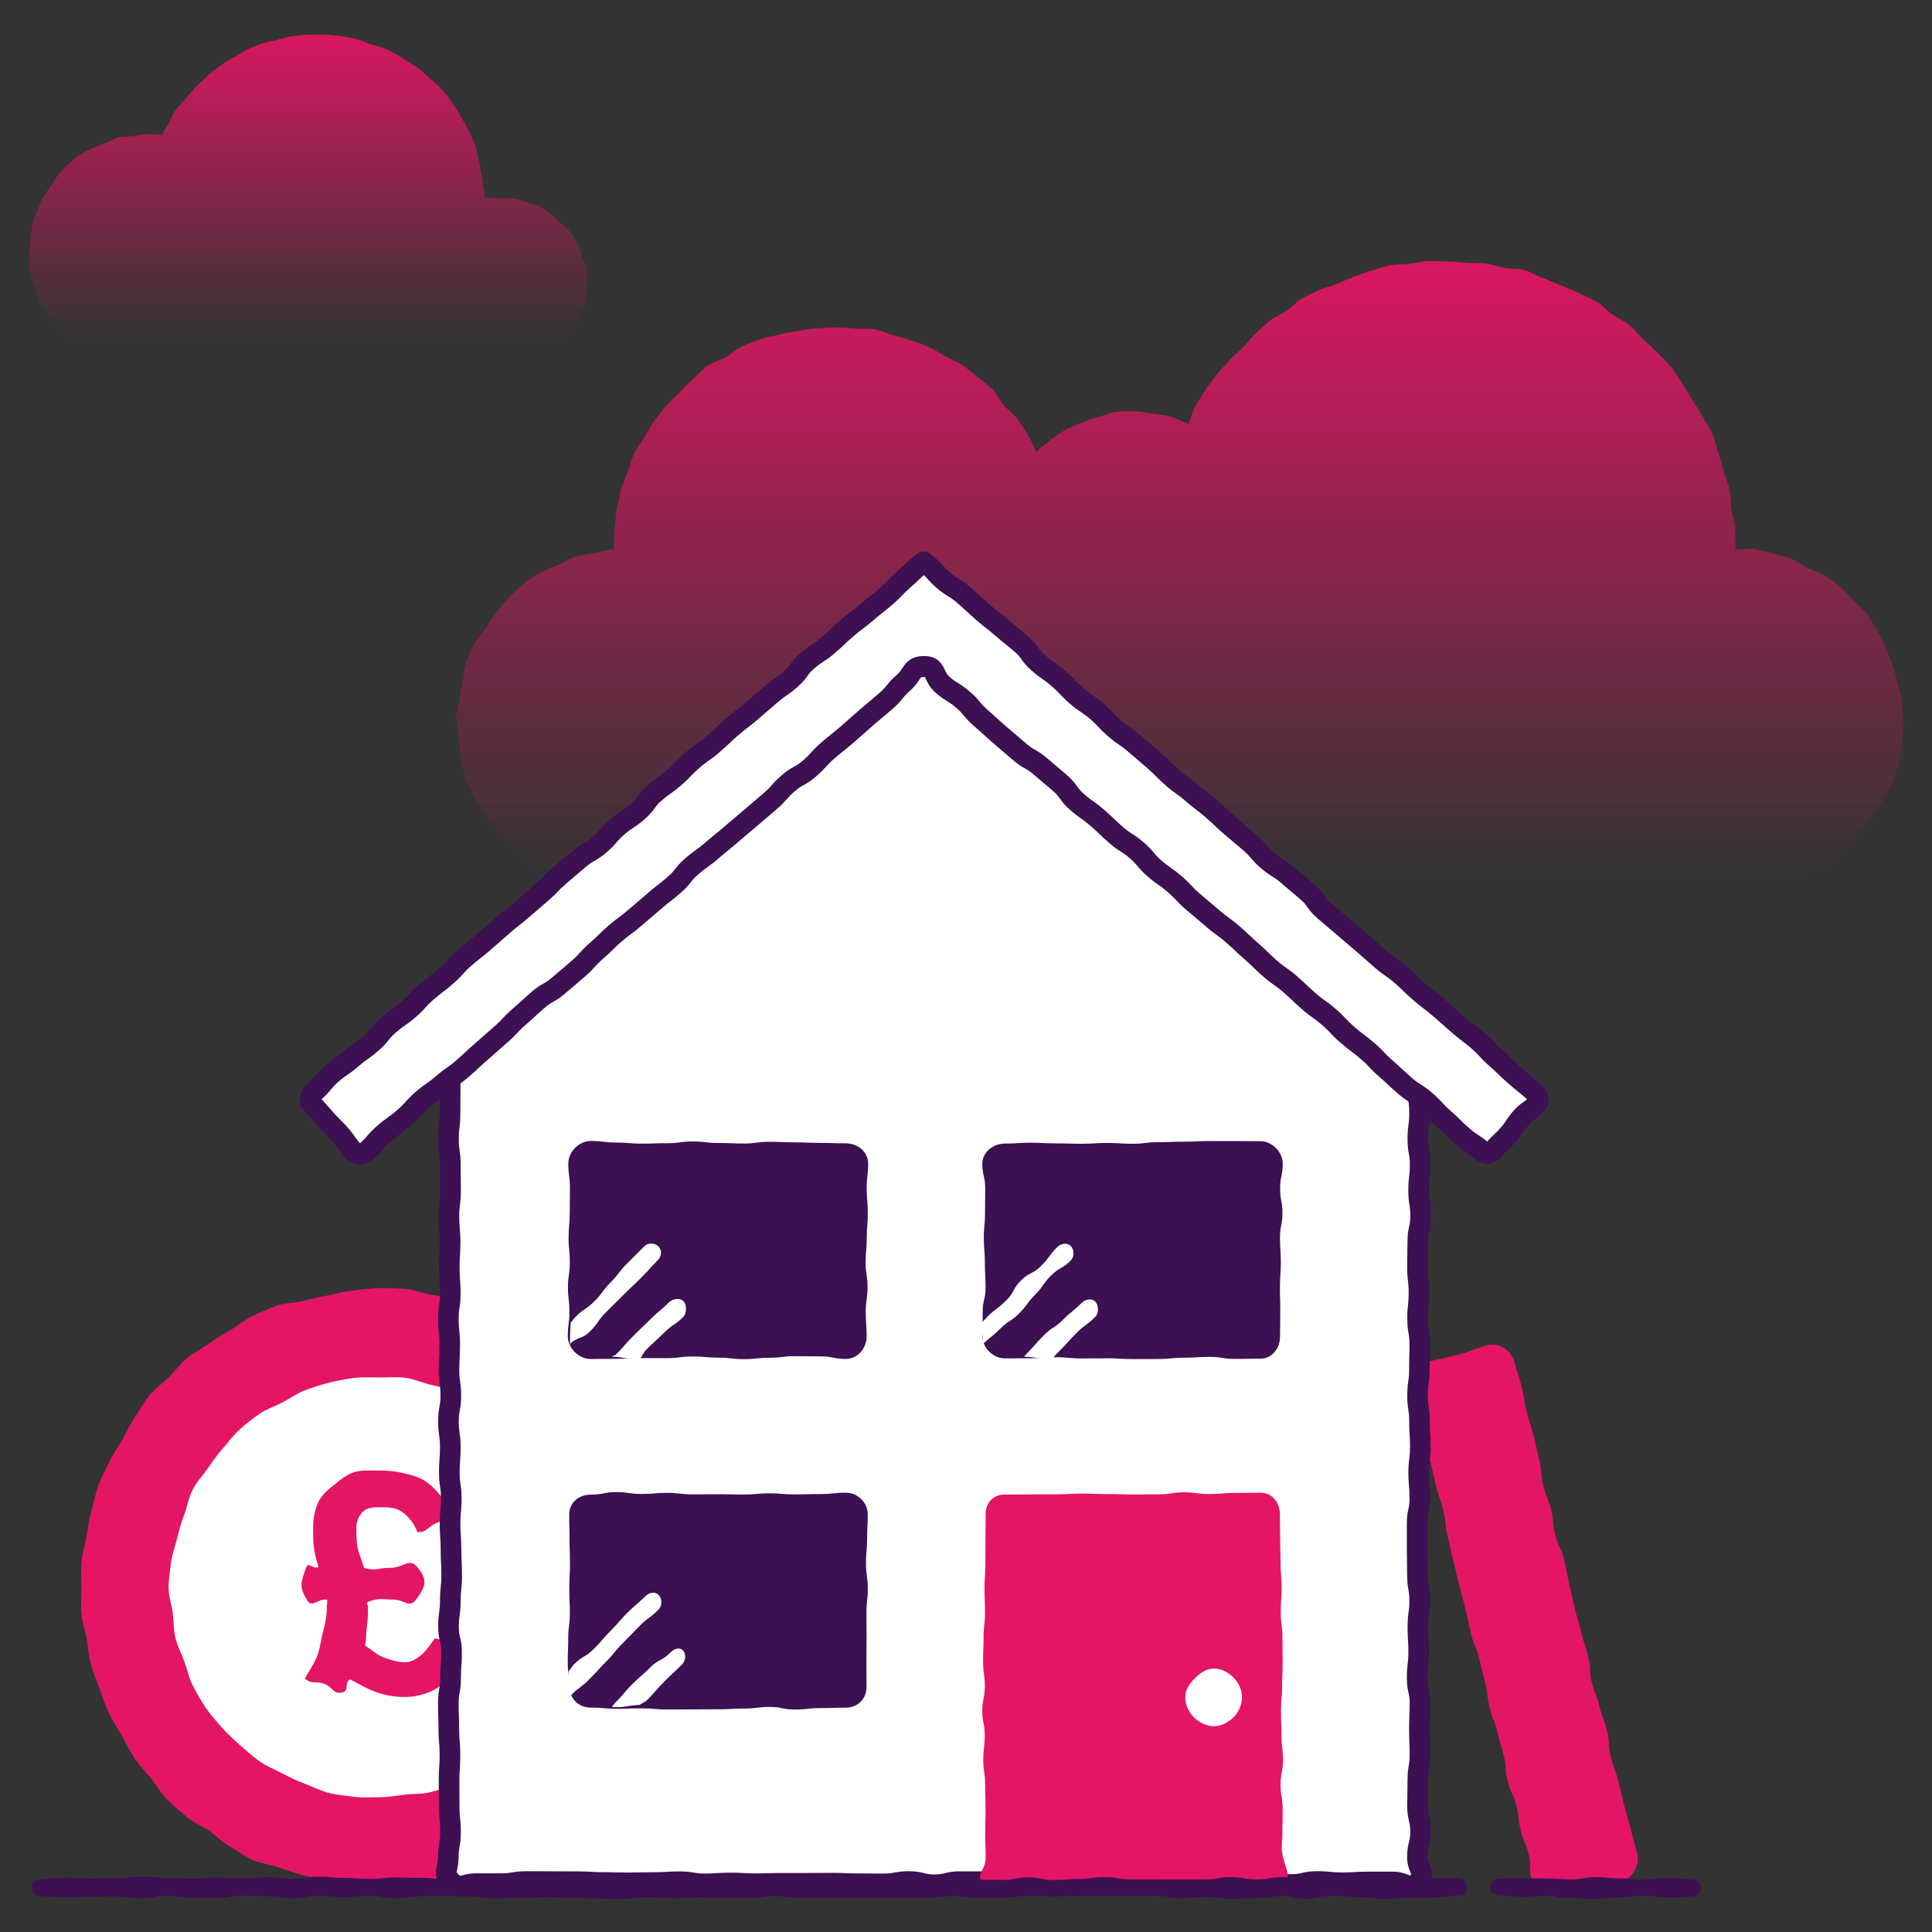
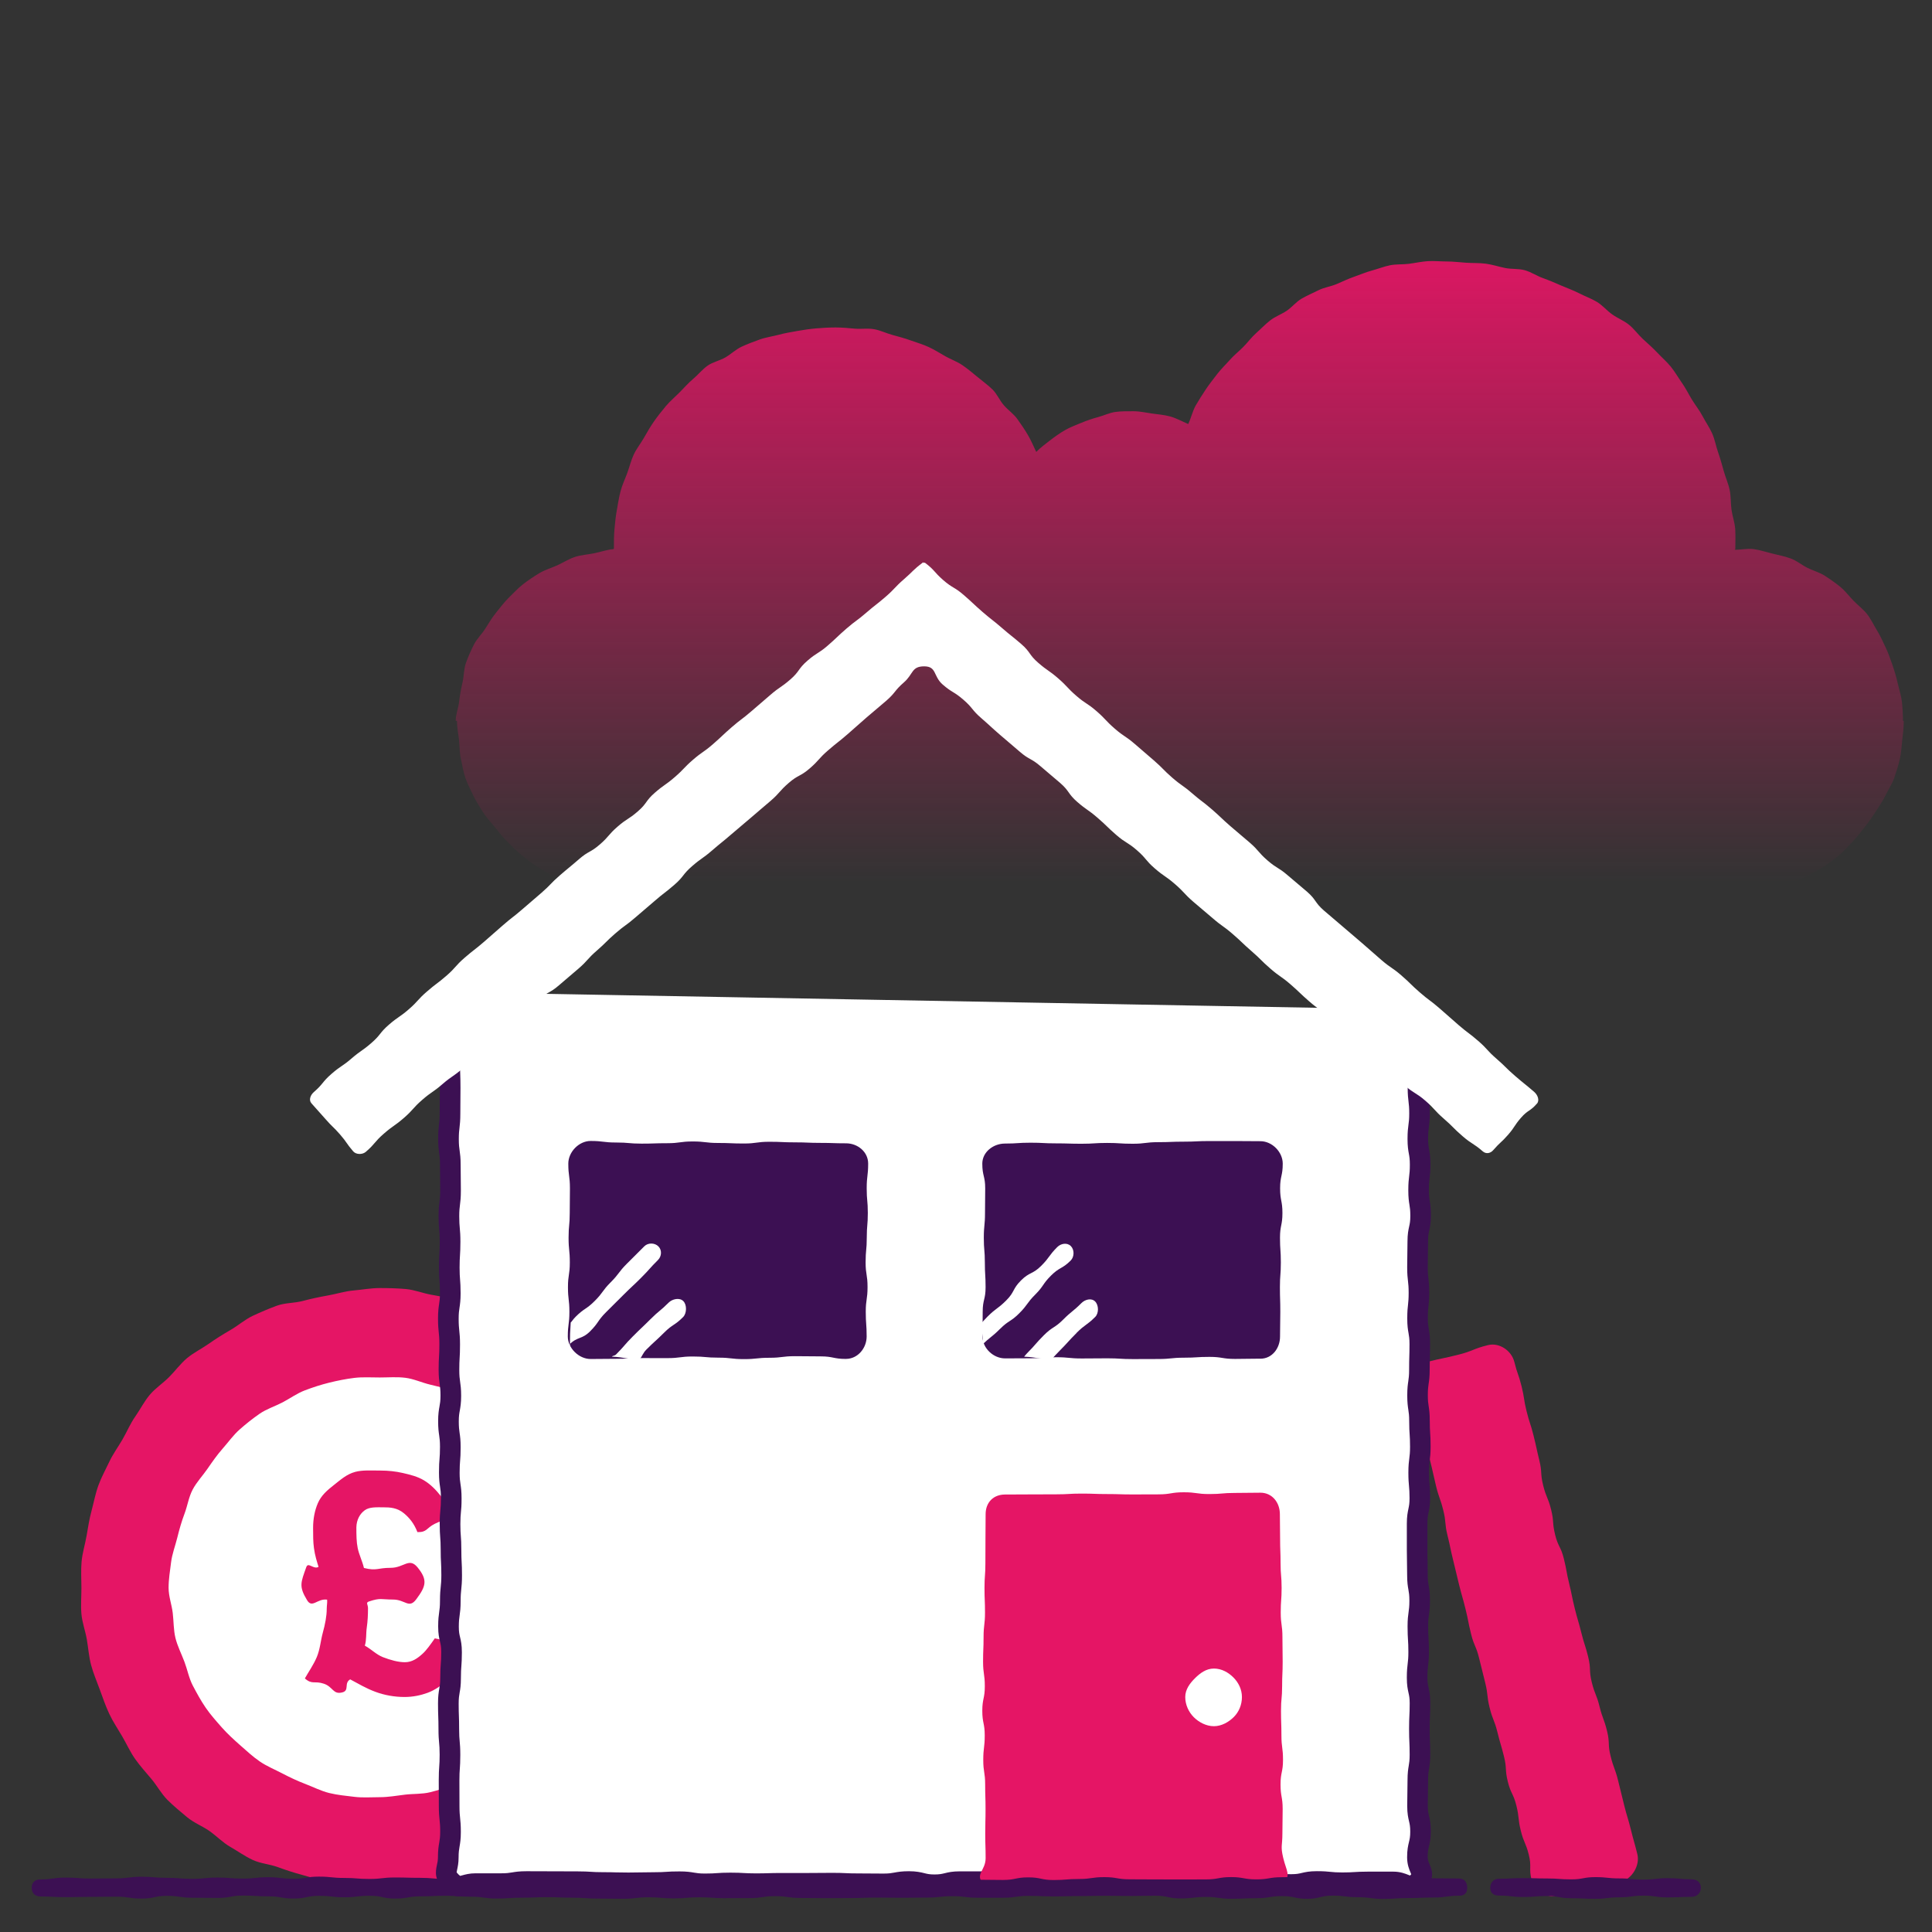
<svg xmlns="http://www.w3.org/2000/svg" id="uuid-d709d69a-cceb-4867-bdcd-2cbfd39bdfaf" viewBox="0 0 500 500">
  <rect x="0" y="0" width="500" height="500" fill="#333333" stroke="none" />
  <defs>
    <linearGradient id="uuid-1496567e-592b-42d7-ad3e-f5903556743e" x1="305.34" y1="245.24" x2="305.34" y2="56.92" gradientUnits="userSpaceOnUse">
      <stop offset=".09" stop-color="#E51565" stop-opacity="0" />
      <stop offset="1" stop-color="#E51565" />
    </linearGradient>
    <linearGradient id="uuid-da69584f-8d84-43da-9959-584cdf22d3f4" x1="79.71" y1="94.38" x2="79.71" y2="3.4" gradientUnits="userSpaceOnUse">
      <stop offset=".07" stop-color="#E51565" stop-opacity="0" />
      <stop offset="1" stop-color="#E51565" />
    </linearGradient>
  </defs>
  <g id="uuid-20c1cc9e-a4cd-42d8-8b3c-851bbd2aed87">
    <path d="M448.96,142.26s.14-.22,.14-.22c0-1.71,.08-3.43-.03-5.11s-.73-3.35-.96-5.02-.13-3.43-.47-5.09-1.07-3.25-1.52-4.87-.91-3.27-1.47-4.87-.85-3.33-1.53-4.88-1.7-2.97-2.48-4.47-1.87-2.84-2.75-4.28-1.63-2.98-2.61-4.37-1.82-2.89-2.89-4.2-2.38-2.43-3.54-3.67-2.45-2.34-3.69-3.49-2.24-2.59-3.56-3.66-2.96-1.7-4.35-2.68-2.51-2.36-3.96-3.24-3.08-1.45-4.59-2.23-3.11-1.33-4.67-2.01-3.09-1.35-4.7-1.92-3.06-1.58-4.7-2.04-3.43-.24-5.1-.58-3.27-.88-4.96-1.11-3.37-.14-5.08-.25-3.36-.33-5.07-.33-3.28-.18-4.9-.08-3.25,.47-4.86,.68-3.32,.06-4.91,.38-3.15,.95-4.72,1.37-3.08,1.09-4.63,1.62-3,1.26-4.51,1.89-3.2,.85-4.66,1.58-2.99,1.38-4.4,2.2-2.48,2.21-3.83,3.12-2.96,1.47-4.25,2.47-2.42,2.21-3.64,3.29-2.19,2.43-3.34,3.59-2.44,2.17-3.52,3.4-2.28,2.36-3.27,3.66-2.02,2.58-2.93,3.95-1.8,2.75-2.61,4.17-1.21,3.31-1.93,4.78c-1.46-.63-3.08-1.52-4.64-1.95s-3.13-.55-4.73-.77-3.14-.59-4.77-.59-3.17-.02-4.69,.18-3.01,.94-4.5,1.34-2.97,.9-4.4,1.5-2.9,1.14-4.24,1.92-2.61,1.69-3.84,2.64-2.43,1.84-3.52,2.95c-.72-1.49-1.33-2.98-2.17-4.4s-1.78-2.81-2.75-4.15-2.41-2.31-3.49-3.56-1.74-2.9-2.92-4.06-2.56-2.13-3.83-3.19-2.55-2.12-3.92-3.07-2.97-1.49-4.41-2.31-2.83-1.7-4.33-2.4-3.09-1.15-4.65-1.71-3.12-.99-4.73-1.42-3.11-1.2-4.75-1.49-3.32,0-4.98-.14-3.26-.31-4.93-.31-3.34,.09-4.99,.23-3.32,.38-4.95,.67-3.29,.57-4.9,1-3.31,.65-4.88,1.22-3.17,1.15-4.68,1.86-2.76,1.94-4.21,2.78-3.23,1.17-4.59,2.13-2.44,2.34-3.72,3.41-2.37,2.35-3.55,3.53-2.46,2.26-3.54,3.54-2.11,2.59-3.07,3.96-1.78,2.82-2.61,4.27-1.91,2.77-2.62,4.3-1.09,3.17-1.67,4.75-1.31,3.09-1.74,4.72-.67,3.27-.97,4.93-.46,3.3-.61,4.98-.14,3.32-.14,5.01c0,.06-.11,0-.11,.07-1.7,.15-3.32,.73-4.96,1.07s-3.39,.43-4.99,.95-3.06,1.47-4.59,2.17-3.21,1.17-4.65,2.04-2.88,1.82-4.21,2.86-2.49,2.31-3.7,3.49-2.21,2.55-3.28,3.86-1.91,2.75-2.82,4.18-2.2,2.63-2.95,4.15-1.46,3.07-2.03,4.67-.5,3.36-.88,5.02-.69,3.26-.88,4.96-.89,3.32-.89,5.03h.32c0,1.69,.35,3.32,.53,4.96s.13,3.36,.5,4.97,.62,3.32,1.17,4.88,1.34,3.09,2.06,4.58,1.65,2.92,2.53,4.32,2.07,2.61,3.11,3.91,2.07,2.59,3.25,3.77,2.34,2.37,3.64,3.41,2.6,2.09,4.01,2.98,2.84,1.76,4.34,2.49,3.01,1.48,4.59,2.04,3.2,1,4.83,1.37,3.31,.39,4.98,.58,3.3,.2,4.99,.2c2.5,0,2.5-.12,5-.12s2.5,.39,5,.39,2.5-.12,5-.12,2.5-.33,5-.33,2.5,.04,5,.04,2.5,0,5,0,2.5,.29,5,.29,2.5,.26,5,.26,2.5-.09,5-.09,2.5-.19,5-.19,2.5,.02,5,.02,2.5,.16,5,.16,2.5-.43,5-.43,2.5,.14,5,.14,2.5-.18,5-.18,2.5-.03,5-.03,2.5,.22,5,.22,2.5-.22,5-.22,2.5,.22,5,.22,2.5,0,5,0,2.5-.22,5-.22,2.5,.17,5,.17,2.5,.26,5,.26,2.5-.06,5-.06,2.5-.02,5-.02,2.5,.14,5,.14,2.5-.51,5-.51,2.5,.16,5,.16,2.5,.45,5,.45,2.5-.66,5-.66,2.5,.31,5,.31,2.5,.3,5,.3,2.5-.21,5-.21,2.5-.04,5-.04,2.5-.19,5-.19,2.5,.45,5,.45,2.5-.36,5-.36,2.5,.09,5,.09,2.5,.05,5,.05,2.5-.26,5-.26,2.5,.02,5.01,.02,2.5,.02,5,.02,2.5-.17,5.01-.17,2.5,.44,5.01,.44,2.5-.09,5.01-.09,2.5-.32,5-.32,2.5,.21,5.01,.21,2.5,.04,5,.04,2.5,.32,5,.32,2.5-.5,5.01-.5,2.5-.1,5.01-.1,2.5,.65,5.01,.65,2.5-.35,5.01-.35,2.5,.17,5.01,.17,2.5-.14,5.01-.14,2.51-.2,5.01-.2,2.51,.04,5.01,.04c1.69,0,3.32-.26,4.95-.44s3.42,.13,5.03-.23,3.26-.87,4.82-1.41,3.12-1.26,4.62-1.98,2.98-1.55,4.39-2.44,2.75-1.92,4.05-2.96,2.37-2.35,3.54-3.53,2.15-2.51,3.19-3.81,1.99-2.63,2.88-4.04,1.85-2.76,2.57-4.26,1.7-2.9,2.25-4.48,1.06-3.18,1.44-4.82,.46-3.31,.65-4.98,.39-3.31,.39-5h-.21c0-1.66-.09-3.31-.27-4.92s-.72-3.21-1.08-4.8-.82-3.16-1.35-4.7-1.07-3.09-1.77-4.57-1.36-2.99-2.22-4.38-1.56-2.94-2.57-4.23-2.37-2.31-3.52-3.48-2.14-2.54-3.41-3.58-2.64-2-4.02-2.89-3.03-1.31-4.5-2.05-2.77-1.85-4.32-2.42-3.17-.89-4.78-1.28-3.17-.93-4.82-1.15-3.3,.2-4.96,.16Z" fill="url(#uuid-1496567e-592b-42d7-ad3e-f5903556743e)" />
  </g>
  <path d="M175.57,410.92c0-2.27-.42-4.49-.61-6.71s-.18-4.52-.57-6.71-.73-4.47-1.31-6.62-1.68-4.19-2.45-6.29-1.44-4.26-2.39-6.29-1.67-4.22-2.79-6.16-2.49-3.77-3.78-5.61-2.59-3.7-4.04-5.42-3.14-3.23-4.73-4.82-3.02-3.39-4.74-4.83-3.93-2.26-5.77-3.55-3.74-2.43-5.69-3.56-3.76-2.46-5.8-3.41-4.02-2.05-6.14-2.82-4.35-1.11-6.54-1.69-4.36-.96-6.59-1.35-4.35-1.28-6.61-1.48-4.5-.25-6.77-.25-4.52,.43-6.74,.62-4.41,.9-6.61,1.29-4.39,.85-6.55,1.43-4.58,.45-6.68,1.22-4.22,1.67-6.25,2.62-3.78,2.52-5.72,3.64-3.85,2.31-5.68,3.6-3.92,2.3-5.64,3.74-3.06,3.33-4.65,4.91-3.55,2.86-4.99,4.58-2.47,3.79-3.76,5.63-2.14,3.93-3.27,5.88-2.46,3.75-3.42,5.79-2.06,4.01-2.83,6.13-1.17,4.34-1.76,6.52-.92,4.37-1.31,6.6-1.08,4.37-1.28,6.63-.04,4.48-.04,6.75-.19,4.53,0,6.75,1.02,4.41,1.4,6.61,.53,4.48,1.11,6.64,1.49,4.25,2.25,6.35,1.5,4.24,2.45,6.27,2.22,3.89,3.35,5.83,2.05,4.01,3.34,5.84,2.81,3.5,4.25,5.22,2.53,3.79,4.12,5.38,3.36,3.03,5.08,4.47,3.91,2.27,5.76,3.56,3.42,2.97,5.37,4.09,3.81,2.46,5.85,3.41,4.41,1.09,6.53,1.87,4.21,1.46,6.39,2.04,4.28,1.31,6.51,1.7,4.38,1.15,6.64,1.34,4.5,.13,6.77,.13,4.48-.81,6.7-1,4.6,.38,6.8,0,4.45-.92,6.61-1.5,4.13-1.9,6.23-2.66,4.47-.99,6.5-1.94,3.81-2.46,5.75-3.59,3.97-2.15,5.8-3.44,3.56-2.76,5.27-4.21,3.49-2.86,5.08-4.44,2.74-3.58,4.18-5.3,3-3.33,4.3-5.18,2.86-3.52,3.99-5.46,1.62-4.22,2.58-6.26,1.95-4.03,2.72-6.15,1.12-4.32,1.71-6.5,1.67-4.21,2.06-6.44,.54-4.45,.73-6.71,.3-4.47,.3-6.74Z" fill="#E51565" />
  <path d="M152.6,410.92c0-2.22-.1-4.41-.36-6.56s-1.09-4.25-1.6-6.36-.51-4.43-1.28-6.47-1.76-4.06-2.77-5.98-2.05-3.93-3.29-5.72-2.76-3.44-4.21-5.08-2.87-3.37-4.51-4.83-3.79-2.27-5.59-3.52-3.55-2.54-5.49-3.56-3.89-1.98-5.95-2.76-4.17-1.24-6.31-1.76-4.17-1.48-6.36-1.75-4.38-.08-6.6-.08-4.45-.15-6.59,.11-4.38,.71-6.49,1.23-4.26,1.22-6.29,1.99-3.87,2.11-5.8,3.12-4.11,1.69-5.91,2.93-3.55,2.64-5.19,4.09-2.93,3.29-4.38,4.93-2.69,3.43-3.94,5.24-2.8,3.42-3.83,5.37-1.33,4.19-2.11,6.25-1.35,4.1-1.88,6.24-1.33,4.16-1.6,6.36-.64,4.34-.64,6.56,.81,4.36,1.07,6.5,.19,4.42,.71,6.52,1.55,4.1,2.32,6.14,1.17,4.28,2.19,6.21,2.09,3.9,3.33,5.7,2.73,3.47,4.18,5.11,3.09,3.13,4.73,4.58,3.27,2.96,5.08,4.2,3.87,2.07,5.82,3.09,3.91,1.95,5.96,2.73,4.03,1.81,6.17,2.34,4.33,.72,6.52,.99,4.35,.09,6.57,.09,4.36-.39,6.5-.65,4.44-.11,6.54-.63,4.24-1.22,6.27-1.99,3.8-2.21,5.72-3.22,4.11-1.64,5.9-2.88,3.67-2.46,5.31-3.91,2.69-3.49,4.14-5.13,2.81-3.3,4.05-5.11,2.5-3.56,3.52-5.5,2.11-3.83,2.89-5.89,1.14-4.2,1.66-6.34,.82-4.24,1.08-6.44,.73-4.29,.73-6.51Z" fill="#fff" />
  <path d="M119.93,430.4c-.95,1.4-2.43,3.08-4.17,4.51-1.45,1.19-3.09,2.45-5.1,3.19-1.75,.64-3.77,1.08-5.96,1.08-2.67,0-5.27-.49-7.55-1.34-2.5-.93-4.44-2.12-6.52-3.22-1.68,.98-.12,2.86-2,3.36-2.46,.66-2.4-1.43-4.82-2.24s-2.99,.32-4.91-1.36c.97-1.75,2.26-3.54,3.1-5.56s.99-4.25,1.53-6.22c.62-2.26,1.03-4.37,1.03-6.22,0-.81,.18-1.66,.1-2.39-2.53-.36-3.86,2.34-5.18,.15-2.19-3.61-1.62-4.59-.21-8.57,.5-1.42,1.88,.7,3.17-.06-.46-1.51-.93-2.95-1.19-4.88-.21-1.5-.22-3.21-.22-5.2,0-2.38,.43-4.52,1.21-6.36,.87-2.05,2.47-3.42,4.2-4.77,1.61-1.25,3.24-2.78,5.5-3.38,1.93-.51,4.16-.34,6.51-.34,2.05,0,3.96,.21,5.79,.63,1.96,.45,3.86,.92,5.51,1.92s3.01,2.37,4.28,3.97c1.14,1.43,1.99,2.85,2.79,4.82-1.67,1.88-2.03,1.31-4.28,2.43s-1.99,2.22-4.51,2.16c-.92-2.37-2.16-3.74-3.39-4.79-1.8-1.54-3.68-1.63-5.47-1.63s-3.56-.12-4.78,.77-2.12,2.42-2.16,4.42c0,2.01,.02,3.77,.34,5.34,.35,1.74,1.2,3.38,1.62,5.17,3.35,.82,3.48-.04,6.93-.04s4.76-2.78,6.95-.11c2.67,3.27,2.18,4.87-.35,8.26-1.88,2.52-2.85,.06-5.99,.06s-3.2-.5-6.19,.48c-.97,.32-.32,.71-.3,1.73,0,1.77-.08,3.4-.31,4.97-.25,1.74-.04,3.21-.51,4.75,1.7,.94,2.97,2.31,4.68,2.98,1.96,.76,3.99,1.31,5.68,1.31,1.89,0,3.27-1.01,4.53-2.14,1.07-.95,2.1-2.44,3.22-4.03,4.81,.79,4.33,2.7,7.4,6.44Z" fill="#E51565" />
  <path d="M396.39,486.61c-.79-3.18,.06-3.39-.73-6.58s-1.29-3.06-2.08-6.25-.35-3.29-1.14-6.48-1.43-3.03-2.22-6.21-.2-3.33-.99-6.51-.92-3.15-1.71-6.34-1.21-3.08-2-6.27-.36-3.29-1.15-6.48-.8-3.18-1.58-6.37-1.29-3.06-2.08-6.25-.64-3.22-1.42-6.4-.89-3.16-1.68-6.34-.75-3.2-1.54-6.38-.67-3.22-1.46-6.4-.3-3.31-1.09-6.49-1.1-3.11-1.88-6.3-.7-3.21-1.49-6.39-.99-3.14-1.78-6.33-1.05-3.13-1.84-6.32-.25-3.32-1.04-6.51c-.72-2.92,.87-5.82,3.79-6.54,3.98-.99,4.02-.85,8-1.84s3.85-1.54,7.83-2.52c2.92-.72,6.08,1.44,6.8,4.36,.79,3.18,1.08,3.11,1.87,6.3s.5,3.26,1.29,6.44,1.02,3.13,1.81,6.31,.71,3.21,1.49,6.39,.21,3.33,1,6.51,1.26,3.07,2.05,6.25,.26,3.32,1.04,6.5,1.47,3.02,2.26,6.2,.59,3.24,1.37,6.42,.65,3.22,1.44,6.41,.92,3.15,1.71,6.33,1.01,3.13,1.79,6.32,.13,3.35,.92,6.53,1.22,3.08,2.01,6.27,1.14,3.1,1.93,6.29,.14,3.35,.93,6.54,1.14,3.1,1.93,6.28,.78,3.19,1.57,6.38,.95,3.15,1.74,6.34,.89,3.17,1.68,6.36c.72,2.92-1.34,6.42-4.26,7.14-3.98,.99-4.06,.67-8.04,1.65s-3.97,1.02-7.96,2.01c-2.92,.72-6.37-1.11-7.09-4.03Z" fill="#E51565" />
-   <path d="M367.49,261.3c1.89,2.73-.2,3.54-.2,6.86s.18,3.32,.18,6.64-.53,3.32-.53,6.64,.4,3.32,.4,6.63-.44,3.32-.44,6.64,.6,3.32,.6,6.64-.4,3.32-.4,6.63,.51,3.32,.51,6.64-.74,3.32-.74,6.64-.08,3.32-.08,6.64,.38,3.32,.38,6.64-.36,3.32-.36,6.64,.59,3.32,.59,6.64-.1,3.32-.1,6.64-.48,3.32-.48,6.64,.5,3.32,.5,6.64,.22,3.32,.22,6.64-.44,3.32-.44,6.64,.29,3.32,.29,6.64-.7,3.32-.7,6.64,.01,3.32,.01,6.64,.08,3.32,.08,6.64,.58,3.32,.58,6.64-.46,3.32-.46,6.64,.2,3.32,.2,6.64-.4,3.32-.4,6.64,.74,3.32,.74,6.64-.16,3.32-.16,6.64,.15,3.32,.15,6.64-.54,3.32-.54,6.64-.08,3.32-.08,6.64,.77,3.32,.77,6.65-.81,3.33-.81,6.65,2.48,4.06,.14,6.43-3.07-.04-6.37-.04-3.3,0-6.6,0-3.3,.21-6.6,.21-3.3-.33-6.6-.33-3.3,.77-6.6,.77-3.3-.19-6.6-.19-3.3-.58-6.6-.58-3.3,.14-6.59,.14-3.3-.03-6.6-.03-3.3,.05-6.59,.05-3.3,.53-6.59,.53-3.3-.37-6.59-.37-3.3-.33-6.6-.33-3.3,.46-6.59,.46-3.3,.26-6.6,.26-3.3-.61-6.6-.61-3.3-.07-6.59-.07-3.3,0-6.6,0-3.3,.81-6.6,.81-3.3-.84-6.6-.84-3.3,.6-6.6,.6-3.3-.04-6.6-.04-3.3-.15-6.6-.15-3.3,.04-6.6,.04-3.3,.01-6.6,.01-3.3,.1-6.6,.1-3.3-.18-6.6-.18-3.3,.24-6.6,.24-3.3-.54-6.59-.54-3.3,.22-6.6,.22-3.3,.08-6.6,.08-3.3-.09-6.6-.09-3.3-.21-6.6-.21-3.3-.02-6.6-.02-3.3-.02-6.6-.02-3.3,.55-6.6,.55-3.3-.01-6.61-.01-3.97,1.85-6.3-.49-.76-3.01-.76-6.33,.58-3.32,.58-6.64-.35-3.32-.35-6.64-.02-3.32-.02-6.63,.24-3.32,.24-6.64-.3-3.32-.3-6.64-.13-3.32-.13-6.63,.57-3.32,.57-6.64,.25-3.32,.25-6.64-.79-3.32-.79-6.64,.47-3.32,.47-6.64,.35-3.32,.35-6.64-.18-3.32-.18-6.64-.25-3.32-.25-6.64,.31-3.32,.31-6.64-.5-3.32-.5-6.64,.27-3.32,.27-6.64-.48-3.32-.48-6.64,.62-3.32,.62-6.64-.48-3.32-.48-6.64,.18-3.32,.18-6.64-.35-3.32-.35-6.64,.5-3.32,.5-6.64-.27-3.32-.27-6.64,.21-3.32,.21-6.64-.29-3.32-.29-6.64,.42-3.32,.42-6.64-.05-3.32-.05-6.64-.46-3.32-.46-6.64,.39-3.32,.39-6.64,.05-3.32,.05-6.64-.13-3.32-.13-6.65-.11-3.33-.11-6.65-1.44-3.74,.24-6.61c1-1.69,1.98,.6,3.73-.27,2.91-1.44,2.63-1.82,5.05-3.98s2.2-2.41,4.62-4.57,2.32-2.28,4.74-4.44,2.94-1.58,5.36-3.74,1.82-2.84,4.24-5,2.63-1.93,5.05-4.09,2.48-2.09,4.9-4.26,2.16-2.45,4.58-4.62,2.76-1.78,5.19-3.94,2.66-1.9,5.08-4.06,1.9-2.74,4.32-4.91,2.39-2.2,4.82-4.36,2.46-2.12,4.88-4.28,2.49-2.08,4.91-4.24,2.79-1.75,5.22-3.91,2.49-2.08,4.91-4.24,1.95-2.69,4.37-4.85,2.84-1.7,5.26-3.86,2.39-2.21,4.81-4.37,2.01-2.63,4.43-4.79,2.71-1.84,5.13-4.01,2.3-2.3,4.73-4.46,2.27-2.34,4.7-4.5,2.9-1.64,5.32-3.81,1.33-4.52,4.58-4.52,2.62,1.82,5.04,3.98,2.36,2.23,4.78,4.39,2.16,2.45,4.59,4.61,2.79,1.75,5.21,3.91,2.3,2.3,4.72,4.46,2.28,2.32,4.7,4.49,2.73,1.82,5.15,3.99,1.84,2.81,4.26,4.97,2.75,1.8,5.17,3.96,2.17,2.44,4.59,4.6,2.86,1.67,5.28,3.83,2.16,2.46,4.58,4.62,2.45,2.13,4.87,4.29,2.15,2.46,4.57,4.62,2.45,2.14,4.87,4.3,2.56,2,4.98,4.17,2.25,2.35,4.67,4.52,2.65,1.91,5.07,4.07,2.48,2.1,4.9,4.26,2.53,2.05,4.95,4.21,2.6,1.97,5.02,4.13,2.02,2.61,4.45,4.77,2.24,2.37,4.66,4.54,3.01,1.52,5.43,3.68,1.39,3.94,4.53,4.77c2.6,.68,3.64-2.22,4.96-.33Z" fill="#fff" />
+   <path d="M367.49,261.3c1.89,2.73-.2,3.54-.2,6.86s.18,3.32,.18,6.64-.53,3.32-.53,6.64,.4,3.32,.4,6.63-.44,3.32-.44,6.64,.6,3.32,.6,6.64-.4,3.32-.4,6.63,.51,3.32,.51,6.64-.74,3.32-.74,6.64-.08,3.32-.08,6.64,.38,3.32,.38,6.64-.36,3.32-.36,6.64,.59,3.32,.59,6.64-.1,3.32-.1,6.64-.48,3.32-.48,6.64,.5,3.32,.5,6.64,.22,3.32,.22,6.64-.44,3.32-.44,6.64,.29,3.32,.29,6.64-.7,3.32-.7,6.64,.01,3.32,.01,6.64,.08,3.32,.08,6.64,.58,3.32,.58,6.64-.46,3.32-.46,6.64,.2,3.32,.2,6.64-.4,3.32-.4,6.64,.74,3.32,.74,6.64-.16,3.32-.16,6.64,.15,3.32,.15,6.64-.54,3.32-.54,6.64-.08,3.32-.08,6.64,.77,3.32,.77,6.65-.81,3.33-.81,6.65,2.48,4.06,.14,6.43-3.07-.04-6.37-.04-3.3,0-6.6,0-3.3,.21-6.6,.21-3.3-.33-6.6-.33-3.3,.77-6.6,.77-3.3-.19-6.6-.19-3.3-.58-6.6-.58-3.3,.14-6.59,.14-3.3-.03-6.6-.03-3.3,.05-6.59,.05-3.3,.53-6.59,.53-3.3-.37-6.59-.37-3.3-.33-6.6-.33-3.3,.46-6.59,.46-3.3,.26-6.6,.26-3.3-.61-6.6-.61-3.3-.07-6.59-.07-3.3,0-6.6,0-3.3,.81-6.6,.81-3.3-.84-6.6-.84-3.3,.6-6.6,.6-3.3-.04-6.6-.04-3.3-.15-6.6-.15-3.3,.04-6.6,.04-3.3,.01-6.6,.01-3.3,.1-6.6,.1-3.3-.18-6.6-.18-3.3,.24-6.6,.24-3.3-.54-6.59-.54-3.3,.22-6.6,.22-3.3,.08-6.6,.08-3.3-.09-6.6-.09-3.3-.21-6.6-.21-3.3-.02-6.6-.02-3.3-.02-6.6-.02-3.3,.55-6.6,.55-3.3-.01-6.61-.01-3.97,1.85-6.3-.49-.76-3.01-.76-6.33,.58-3.32,.58-6.64-.35-3.32-.35-6.64-.02-3.32-.02-6.63,.24-3.32,.24-6.64-.3-3.32-.3-6.64-.13-3.32-.13-6.63,.57-3.32,.57-6.64,.25-3.32,.25-6.64-.79-3.32-.79-6.64,.47-3.32,.47-6.64,.35-3.32,.35-6.64-.18-3.32-.18-6.64-.25-3.32-.25-6.64,.31-3.32,.31-6.64-.5-3.32-.5-6.64,.27-3.32,.27-6.64-.48-3.32-.48-6.64,.62-3.32,.62-6.64-.48-3.32-.48-6.64,.18-3.32,.18-6.64-.35-3.32-.35-6.64,.5-3.32,.5-6.64-.27-3.32-.27-6.64,.21-3.32,.21-6.64-.29-3.32-.29-6.64,.42-3.32,.42-6.64-.05-3.32-.05-6.64-.46-3.32-.46-6.64,.39-3.32,.39-6.64,.05-3.32,.05-6.64-.13-3.32-.13-6.65-.11-3.33-.11-6.65-1.44-3.74,.24-6.61c1-1.69,1.98,.6,3.73-.27,2.91-1.44,2.63-1.82,5.05-3.98c2.6,.68,3.64-2.22,4.96-.33Z" fill="#fff" />
  <path d="M118.94,490.82c-1.23,0-2.57-.45-4.07-1.96-2.39-2.4-2.23-4.22-1.8-6.18,.14-.62,.27-1.21,.27-2.03,0-1.89,.18-2.9,.33-3.78,.13-.77,.25-1.43,.25-2.86,0-1.52-.08-2.26-.16-3.04-.09-.84-.19-1.8-.19-3.6,0-1.65,0-2.47-.01-3.3,0-.83-.01-1.67-.01-3.34,0-1.75,.06-2.65,.12-3.51,.06-.81,.11-1.57,.11-3.13s-.07-2.29-.14-3.08c-.08-.87-.16-1.78-.16-3.56,0-1.61-.03-2.41-.06-3.22-.03-.85-.06-1.71-.06-3.42,0-1.89,.17-2.89,.33-3.77,.13-.77,.25-1.43,.25-2.86,0-1.76,.07-2.66,.13-3.52,.06-.8,.12-1.56,.12-3.12,0-1.35-.14-1.94-.32-2.7-.22-.92-.47-1.96-.47-3.93,0-1.85,.14-2.83,.26-3.69,.11-.79,.21-1.47,.21-2.95,0-1.8,.1-2.76,.19-3.6,.08-.78,.16-1.52,.16-3.04s-.04-2.36-.08-3.18c-.05-.85-.09-1.73-.09-3.46,0-1.56-.06-2.32-.12-3.12-.07-.87-.13-1.76-.13-3.52s.08-2.69,.17-3.57c.07-.79,.14-1.54,.14-3.07s-.1-2.14-.22-2.92c-.13-.87-.28-1.86-.28-3.72s.07-2.67,.14-3.53c.06-.8,.12-1.55,.12-3.11,0-1.47-.1-2.15-.21-2.94-.13-.87-.27-1.85-.27-3.7s.19-2.92,.35-3.81c.14-.76,.26-1.42,.26-2.83s-.1-2.15-.21-2.94c-.12-.87-.27-1.85-.27-3.7,0-1.73,.05-2.62,.1-3.47,.05-.82,.09-1.59,.09-3.17s-.08-2.26-.16-3.04c-.09-.89-.19-1.8-.19-3.6s.15-2.85,.28-3.72c.12-.79,.22-1.46,.22-2.92,0-1.55-.06-2.31-.12-3.11-.07-.87-.14-1.77-.14-3.54s.06-2.63,.11-3.49c.05-.81,.1-1.58,.1-3.15s-.07-2.29-.14-3.09c-.08-.87-.16-1.78-.16-3.55s.12-2.8,.23-3.66c.1-.8,.19-1.49,.19-2.98,0-1.64-.01-2.46-.03-3.28-.01-.84-.03-1.68-.03-3.37,0-1.48-.1-2.16-.21-2.95-.12-.86-.26-1.84-.26-3.69s.11-2.78,.21-3.63c.1-.81,.18-1.51,.18-3.01,0-1.68,.01-2.52,.02-3.36,.01-.82,.02-1.64,.02-3.28s-.03-2.42-.06-3.22c-.03-.86-.06-1.71-.06-3.42,0-1.62-.03-2.43-.05-3.24-.03-.85-.05-1.71-.05-3.41,0-.91-.14-1.5-.28-2.13-.41-1.75-.6-3.29,.9-5.83,.65-1.1,2.16-2.74,5.06-1.48,.03,.01,.05,.02,.08,.03,1.37-.69,1.66-.99,2.42-1.76,.42-.43,.95-.96,1.75-1.68,1.11-.99,1.6-1.53,2.12-2.1,.59-.64,1.19-1.3,2.5-2.47,1.16-1.04,1.71-1.57,2.28-2.13,.59-.58,1.2-1.18,2.46-2.31,1.45-1.29,2.38-1.79,3.19-2.23,.67-.36,1.19-.64,2.17-1.51,.94-.84,1.24-1.31,1.65-1.95,.49-.77,1.11-1.72,2.59-3.05,1.31-1.17,2.03-1.7,2.72-2.21,.62-.46,1.21-.89,2.33-1.89,1.24-1.11,1.88-1.64,2.51-2.18,.61-.51,1.21-1.02,2.39-2.08,1.09-.97,1.54-1.49,2.07-2.08,.56-.63,1.19-1.35,2.52-2.53,1.37-1.22,2.19-1.75,2.93-2.23,.65-.42,1.21-.78,2.26-1.72,1.32-1.18,2.09-1.73,2.77-2.21,.62-.44,1.21-.87,2.31-1.85,.97-.87,1.32-1.36,1.75-1.98,.53-.77,1.13-1.63,2.58-2.92,1.2-1.07,1.79-1.61,2.38-2.16,.6-.55,1.21-1.11,2.43-2.2,1.23-1.1,1.85-1.64,2.48-2.17,.61-.52,1.21-1.04,2.4-2.11,1.24-1.11,1.88-1.64,2.52-2.18,.61-.51,1.21-1.01,2.39-2.06,1.38-1.23,2.23-1.76,2.97-2.23,.65-.4,1.2-.75,2.24-1.68,1.24-1.11,1.88-1.65,2.53-2.18,.61-.51,1.21-1.01,2.39-2.06,1-.89,1.35-1.38,1.8-2,.54-.74,1.14-1.58,2.57-2.85,1.4-1.25,2.27-1.77,3.04-2.23,.64-.39,1.2-.72,2.22-1.63,1.2-1.07,1.78-1.61,2.37-2.16,.6-.56,1.21-1.12,2.44-2.21,1.02-.91,1.42-1.43,1.87-2.03,.54-.71,1.16-1.52,2.56-2.77,1.34-1.2,2.14-1.74,2.84-2.22,.65-.44,1.21-.82,2.29-1.79,1.15-1.03,1.69-1.56,2.25-2.13,.59-.59,1.2-1.2,2.47-2.33,1.14-1.02,1.66-1.56,2.21-2.12,.59-.61,1.2-1.24,2.48-2.38,1.43-1.28,2.33-1.79,3.13-2.24,.67-.38,1.2-.68,2.2-1.57,.55-.49,.78-1,1.07-1.64,.56-1.24,1.61-3.56,5.28-3.56h.01c3.25,0,4.47,1.45,5.52,3.07,.35,.54,.68,1.05,1.29,1.59,1.24,1.1,1.84,1.68,2.44,2.24,.58,.54,1.15,1.09,2.34,2.15,1.33,1.19,1.96,1.9,2.52,2.53,.52,.59,.98,1.11,2.07,2.08,1.04,.93,1.6,1.28,2.25,1.68,.74,.47,1.59,.99,2.97,2.23,1.27,1.13,1.88,1.74,2.47,2.33,.56,.56,1.1,1.1,2.25,2.13,1.28,1.14,1.89,1.76,2.48,2.37,.55,.56,1.08,1.1,2.22,2.12,1.07,.96,1.63,1.33,2.28,1.77,.71,.48,1.52,1.02,2.87,2.22,1.47,1.31,2.09,2.26,2.59,3.01,.41,.62,.73,1.11,1.68,1.96,1.06,.95,1.62,1.31,2.27,1.74,.72,.47,1.54,1.01,2.9,2.22,1.33,1.18,1.96,1.89,2.51,2.52,.53,.59,.98,1.11,2.08,2.09,1.01,.9,1.54,1.21,2.21,1.6,.78,.46,1.66,.97,3.07,2.23,1.33,1.19,1.96,1.91,2.52,2.54,.52,.59,.97,1.11,2.06,2.08,1.2,1.07,1.8,1.6,2.41,2.12,.62,.54,1.24,1.08,2.46,2.17,1.33,1.19,1.96,1.91,2.52,2.54,.52,.59,.97,1.11,2.06,2.08,1.2,1.07,1.8,1.6,2.41,2.12,.62,.54,1.24,1.08,2.46,2.17,1.14,1.02,1.73,1.48,2.36,1.97,.66,.52,1.35,1.06,2.63,2.2,1.29,1.15,1.9,1.79,2.49,2.4,.54,.57,1.05,1.1,2.19,2.11,1.11,.99,1.7,1.41,2.32,1.86,.67,.49,1.44,1.04,2.75,2.21,1.19,1.06,1.79,1.57,2.4,2.09,.63,.54,1.27,1.07,2.5,2.18,1.16,1.04,1.75,1.52,2.38,2.02,.65,.52,1.31,1.06,2.57,2.19,1.13,1.01,1.72,1.45,2.34,1.93,.68,.52,1.39,1.05,2.68,2.2,1.39,1.24,2.01,2.04,2.55,2.74,.46,.6,.86,1.11,1.89,2.03,1.3,1.16,1.91,1.8,2.49,2.43,.54,.57,1.04,1.1,2.17,2.11,.95,.85,1.48,1.11,2.14,1.45,.81,.41,1.82,.92,3.29,2.23,1.38,1.24,1.99,2.45,2.38,3.25q.37,.75,1.05,.93c.16,.04,.24,.04,.89-.32,2.92-1.58,4.65-.31,5.59,1.04h0c1.93,2.78,1.21,4.87,.72,6.26-.24,.69-.44,1.28-.44,2.12,0,1.59,.04,2.36,.09,3.17,.05,.85,.09,1.73,.09,3.46,0,1.87-.16,2.86-.3,3.74-.12,.78-.23,1.45-.23,2.9s.08,2.19,.18,3c.1,.85,.22,1.82,.22,3.63s-.13,2.81-.24,3.67c-.11,.8-.2,1.49-.2,2.97s.12,2.08,.26,2.84c.16,.89,.34,1.9,.34,3.79s-.12,2.79-.22,3.64c-.1,.8-.18,1.5-.18,3s.1,2.13,.23,2.91c.14,.87,.29,1.86,.29,3.73s-.23,2.99-.43,3.9c-.17,.77-.3,1.37-.3,2.74,0,1.69-.02,2.53-.04,3.38-.02,.81-.04,1.63-.04,3.26,0,1.51,.08,2.24,.17,3.02,.1,.85,.21,1.81,.21,3.62s-.1,2.76-.2,3.61c-.08,.78-.16,1.52-.16,3.03,0,1.42,.12,2.09,.25,2.85,.16,.89,.33,1.89,.33,3.78,0,1.7-.02,2.55-.05,3.4-.02,.81-.05,1.62-.05,3.24,0,1.85-.14,2.83-.27,3.7-.11,.79-.21,1.47-.21,2.94s.1,2.14,.22,2.92c.13,.87,.28,1.86,.28,3.72,0,1.57,.05,2.33,.1,3.14,.06,.86,.12,1.75,.12,3.5,0,1.83-.13,2.81-.24,3.67-.1,.8-.19,1.49-.19,2.97s.07,2.29,.14,3.09c.08,.87,.16,1.78,.16,3.55,0,1.94-.22,2.96-.41,3.87-.16,.78-.29,1.39-.29,2.77,0,1.65,0,2.48,0,3.31,0,.83,0,1.67,0,3.33s.02,2.44,.04,3.26c.02,.85,.04,1.69,.04,3.38,0,1.43,.12,2.09,.25,2.86,.16,.89,.33,1.89,.33,3.78s-.14,2.83-.26,3.69c-.11,.79-.21,1.48-.21,2.95,0,1.58,.05,2.34,.1,3.15,.05,.86,.11,1.74,.11,3.48s-.12,2.79-.22,3.64c-.1,.81-.18,1.5-.18,3,0,1.37,.14,1.97,.31,2.74,.2,.91,.43,1.95,.43,3.9,0,1.73-.04,2.6-.08,3.45-.04,.82-.08,1.6-.08,3.19s.04,2.38,.07,3.2c.04,.85,.08,1.72,.08,3.44,0,1.88-.16,2.87-.31,3.75-.13,.78-.24,1.45-.24,2.89,0,1.69-.02,2.54-.04,3.38-.02,.81-.04,1.63-.04,3.26,0,1.36,.14,1.96,.32,2.72,.21,.92,.46,1.96,.46,3.93s-.26,3.03-.48,3.96c-.18,.75-.33,1.35-.33,2.69,0,.77,.22,1.29,.5,1.94,.54,1.28,1.55,3.66-1.13,6.36-2.67,2.69-5.05,1.73-6.33,1.22-.65-.26-1.17-.47-1.94-.47h-6.6c-1.56,0-2.32,.05-3.13,.1-.85,.05-1.73,.11-3.47,.11s-2.69-.09-3.57-.18c-.78-.08-1.52-.15-3.03-.15-1.34,0-1.94,.14-2.69,.32-.91,.21-1.95,.46-3.91,.46-1.73,0-2.6-.05-3.45-.1-.81-.05-1.57-.09-3.14-.09-1.88,0-2.88-.17-3.76-.33-.76-.13-1.42-.25-2.84-.25-1.59,0-2.37,.03-3.19,.07-.84,.03-1.7,.07-3.41,.07s-2.49,0-3.32-.01c-.82,0-1.64-.01-3.28-.01s-2.44,.01-3.26,.02c-.83,.01-1.67,.02-3.34,.02-1.44,0-2.1,.11-2.88,.23-.87,.14-1.86,.3-3.72,.3s-2.75-.11-3.59-.2c-.77-.09-1.5-.17-3-.17-1.78,0-2.69-.09-3.56-.18-.78-.08-1.52-.15-3.04-.15s-2.14,.09-2.93,.2c-.86,.12-1.83,.25-3.66,.25-1.55,0-2.3,.06-3.09,.12-.86,.07-1.75,.14-3.5,.14-1.9,0-2.9-.19-3.79-.35-.76-.14-1.41-.26-2.81-.26-1.68,0-2.51-.02-3.35-.03-.81-.02-1.62-.03-3.24-.03h-6.6c-1.32,0-1.91,.15-2.66,.33-.92,.23-1.96,.48-3.94,.48s-3.08-.28-3.96-.5c-.74-.19-1.33-.34-2.64-.34-1.41,0-2.06,.12-2.82,.26-.88,.16-1.89,.35-3.78,.35-1.67,0-2.5,0-3.33-.02-.82,0-1.63-.02-3.27-.02s-2.58-.04-3.42-.08c-.82-.04-1.59-.07-3.18-.07s-2.45,0-3.27,.02c-.83,0-1.66,.02-3.33,.02s-2.47,0-3.29,0c-.83,0-1.66,0-3.31,0s-2.41,.03-3.21,.05c-.85,.03-1.69,.05-3.38,.05s-2.6-.05-3.45-.1c-.81-.04-1.58-.09-3.15-.09s-2.31,.05-3.11,.11c-.86,.06-1.75,.12-3.49,.12-1.87,0-2.86-.16-3.73-.31-.77-.13-1.43-.24-2.86-.24-1.56,0-2.32,.05-3.12,.1-.85,.06-1.74,.11-3.47,.11-1.62,0-2.43,.02-3.24,.04-.84,.02-1.68,.04-3.36,.04s-2.53-.02-3.37-.05c-.81-.02-1.61-.04-3.23-.04-1.74,0-2.62-.06-3.47-.11-.8-.05-1.56-.1-3.13-.1-1.66,0-2.49,0-3.32-.01-.82,0-1.64-.01-3.28-.01s-2.49,0-3.32-.01c-.82,0-1.64-.01-3.28-.01-1.43,0-2.09,.11-2.86,.24-.88,.15-1.87,.31-3.74,.31h-6.61c-.81,0-1.39,.15-2.01,.32-.68,.19-1.38,.35-2.11,.35Zm-.79-6.31c.05,.08,.18,.27,.5,.59,.2,.2,.34,.32,.43,.38,.15-.03,.36-.09,.53-.14,.8-.22,1.9-.53,3.45-.53h6.61c1.43,0,2.09-.1,2.86-.23,.88-.15,1.87-.31,3.74-.31,1.66,0,2.49,0,3.32,.01,.82,0,1.64,.01,3.28,.01s2.49,0,3.32,.01c.82,0,1.64,.01,3.28,.01,1.74,0,2.62,.06,3.47,.11,.8,.05,1.56,.1,3.13,.1,1.69,0,2.53,.02,3.37,.05,.81,.02,1.61,.04,3.23,.04s2.43-.02,3.24-.04c.84-.02,1.68-.04,3.36-.04,1.56,0,2.32-.05,3.12-.1,.85-.06,1.74-.11,3.47-.11,1.87,0,2.86,.16,3.73,.31,.77,.13,1.43,.24,2.86,.24,1.55,0,2.31-.05,3.11-.11,.86-.06,1.75-.12,3.49-.12s2.6,.05,3.45,.1c.81,.04,1.58,.09,3.15,.09s2.41-.03,3.22-.05c.85-.03,1.69-.05,3.38-.05s2.47,0,3.29,0c.83,0,1.66,0,3.31,0s2.45,0,3.27-.02c.83,0,1.66-.02,3.33-.02s2.58,.04,3.42,.08c.82,.04,1.59,.07,3.18,.07s2.5,0,3.33,.02c.82,0,1.63,.02,3.27,.02,1.41,0,2.06-.12,2.82-.26,.88-.16,1.89-.35,3.78-.35s3.08,.28,3.96,.5c.74,.19,1.33,.34,2.64,.34s1.91-.15,2.66-.33c.92-.23,1.96-.48,3.94-.48h6.6c1.68,0,2.51,.02,3.35,.03,.81,.02,1.62,.03,3.24,.03,1.9,0,2.9,.19,3.79,.35,.76,.14,1.41,.26,2.81,.26,1.55,0,2.3-.06,3.09-.12,.86-.07,1.75-.14,3.5-.14,1.46,0,2.14-.09,2.93-.2,.86-.12,1.83-.25,3.66-.25s2.69,.09,3.56,.18c.78,.08,1.52,.15,3.04,.15,1.8,0,2.75,.11,3.59,.2,.77,.09,1.5,.17,3,.17s2.1-.11,2.88-.23c.87-.14,1.86-.3,3.72-.3,1.63,0,2.44-.01,3.26-.02,.83-.01,1.67-.02,3.34-.02s2.49,0,3.32,.01c.82,0,1.64,.01,3.28,.01s2.37-.03,3.19-.07c.84-.03,1.7-.07,3.41-.07,1.88,0,2.88,.17,3.76,.33,.76,.13,1.42,.25,2.84,.25,1.73,0,2.6,.05,3.45,.1,.81,.05,1.57,.09,3.14,.09,1.34,0,1.94-.14,2.69-.32,.91-.21,1.95-.46,3.91-.46,1.78,0,2.69,.09,3.57,.18,.78,.08,1.52,.15,3.03,.15s2.32-.05,3.13-.1c.85-.05,1.73-.11,3.47-.11h6.6c1.8,0,3.08,.52,3.93,.86,.11,.05,.25,.1,.37,.15,.05-.04,.11-.1,.18-.17,.06-.06,.11-.12,.15-.16-.05-.12-.1-.25-.15-.36-.37-.86-.92-2.17-.92-4.02,0-1.98,.26-3.03,.48-3.96,.18-.75,.33-1.35,.33-2.69s-.14-1.96-.32-2.72c-.21-.92-.46-1.96-.46-3.93,0-1.69,.02-2.54,.04-3.38,.02-.81,.04-1.63,.04-3.26,0-1.88,.16-2.87,.31-3.75,.13-.78,.24-1.45,.24-2.89,0-1.6-.04-2.38-.07-3.2-.04-.85-.08-1.72-.08-3.44s.04-2.6,.08-3.45c.04-.82,.08-1.6,.08-3.19,0-1.37-.14-1.97-.31-2.74-.2-.91-.43-1.95-.43-3.9,0-1.82,.12-2.79,.22-3.64,.1-.81,.18-1.5,.18-3,0-1.58-.05-2.34-.1-3.15-.05-.86-.11-1.74-.11-3.48,0-1.85,.14-2.83,.26-3.69,.11-.79,.21-1.48,.21-2.95s-.12-2.09-.25-2.86c-.16-.89-.33-1.89-.33-3.78,0-1.63-.02-2.44-.04-3.26-.02-.85-.04-1.69-.04-3.38s0-2.48,0-3.31c0-.83,0-1.67,0-3.33,0-1.94,.22-2.97,.41-3.87,.16-.78,.29-1.39,.29-2.77,0-1.54-.07-2.29-.14-3.09-.08-.87-.16-1.78-.16-3.55s.13-2.81,.24-3.67c.1-.8,.19-1.49,.19-2.97,0-1.57-.05-2.33-.1-3.14-.06-.86-.12-1.75-.12-3.5,0-1.46-.1-2.14-.22-2.92-.13-.87-.28-1.86-.28-3.72s.14-2.83,.27-3.7c.11-.79,.21-1.47,.21-2.94,0-1.7,.02-2.55,.05-3.4,.02-.81,.05-1.62,.05-3.24,0-1.42-.12-2.09-.25-2.85-.16-.89-.33-1.89-.33-3.78s.1-2.76,.2-3.61c.08-.78,.16-1.52,.16-3.03s-.08-2.24-.17-3.02c-.1-.85-.21-1.81-.21-3.62,0-1.69,.02-2.53,.04-3.38,.02-.81,.04-1.63,.04-3.26,0-1.95,.23-2.99,.43-3.9,.17-.77,.3-1.37,.3-2.74,0-1.45-.1-2.13-.23-2.91-.14-.87-.29-1.86-.29-3.73s.12-2.79,.22-3.64c.1-.8,.18-1.5,.18-3,0-1.42-.12-2.08-.26-2.84-.16-.89-.34-1.9-.34-3.79s.13-2.81,.24-3.67c.11-.8,.2-1.49,.2-2.97s-.08-2.19-.18-3c-.1-.85-.22-1.82-.22-3.63s.16-2.86,.3-3.74c.12-.78,.23-1.45,.23-2.9,0-1.59-.04-2.36-.09-3.17-.05-.85-.09-1.73-.09-3.46s.43-2.97,.74-3.87c.04-.11,.07-.21,.1-.3-.91,.36-2.13,.61-3.61,.22-3.02-.79-3.9-2.55-4.48-3.72-.31-.63-.54-1.09-1.16-1.64-.95-.85-1.48-1.11-2.14-1.45-.81-.41-1.82-.92-3.29-2.23-1.3-1.16-1.91-1.81-2.5-2.43-.54-.57-1.04-1.1-2.17-2.11-1.39-1.24-2.01-2.04-2.55-2.74-.46-.6-.86-1.11-1.89-2.03-1.13-1.01-1.72-1.46-2.34-1.93-.68-.52-1.39-1.05-2.68-2.2-1.16-1.04-1.75-1.52-2.38-2.02-.65-.52-1.31-1.06-2.57-2.19-1.19-1.06-1.79-1.57-2.4-2.09-.63-.54-1.27-1.07-2.5-2.18-1.11-.99-1.7-1.41-2.32-1.86-.67-.49-1.44-1.04-2.75-2.21-1.29-1.15-1.9-1.79-2.49-2.4-.54-.57-1.05-1.1-2.19-2.11-1.15-1.02-1.73-1.48-2.36-1.97-.66-.52-1.35-1.06-2.62-2.19-1.2-1.07-1.81-1.6-2.42-2.13-.62-.54-1.23-1.08-2.45-2.17-1.33-1.19-1.96-1.91-2.52-2.54-.52-.59-.97-1.11-2.06-2.08-1.2-1.07-1.8-1.6-2.41-2.12-.62-.54-1.24-1.08-2.46-2.17-1.33-1.19-1.96-1.91-2.52-2.54-.52-.59-.97-1.11-2.06-2.08-1.01-.9-1.54-1.21-2.21-1.6-.78-.46-1.66-.97-3.07-2.23-1.32-1.18-1.96-1.89-2.51-2.52-.53-.59-.98-1.11-2.08-2.09-1.06-.95-1.62-1.31-2.27-1.74-.72-.47-1.54-1.01-2.9-2.22-1.47-1.31-2.09-2.26-2.59-3.01-.41-.62-.73-1.11-1.68-1.96-1.07-.96-1.63-1.33-2.28-1.76-.71-.48-1.52-1.02-2.87-2.22-1.28-1.14-1.89-1.76-2.48-2.37-.55-.56-1.08-1.1-2.22-2.12-1.27-1.13-1.88-1.74-2.47-2.33-.56-.56-1.1-1.1-2.25-2.13-1.04-.93-1.6-1.28-2.24-1.68-.74-.47-1.59-.99-2.97-2.23-1.33-1.19-1.96-1.9-2.52-2.53-.52-.59-.98-1.11-2.07-2.08-1.24-1.11-1.84-1.68-2.45-2.25-.58-.54-1.15-1.09-2.33-2.14-1.13-1.01-1.75-1.97-2.21-2.66-.14-.22-.33-.51-.42-.61,0,.01-.2-.04-.62-.03-.12,0-.18,0-.24,0-.06,.13-.14,.29-.2,.42-.39,.86-.99,2.17-2.38,3.41-1.43,1.27-2.33,1.79-3.13,2.24-.67,.38-1.2,.68-2.2,1.57-1.14,1.02-1.66,1.55-2.21,2.12-.59,.61-1.2,1.24-2.49,2.38-1.16,1.03-1.69,1.57-2.26,2.13-.59,.59-1.2,1.2-2.47,2.33-1.34,1.2-2.14,1.74-2.84,2.22-.65,.44-1.21,.82-2.29,1.79-1.02,.91-1.42,1.43-1.87,2.03-.54,.71-1.16,1.52-2.56,2.77-1.19,1.06-1.78,1.61-2.37,2.15-.61,.56-1.21,1.12-2.44,2.22-1.4,1.25-2.27,1.77-3.04,2.23-.64,.39-1.2,.72-2.22,1.63-1,.89-1.35,1.38-1.8,2-.54,.74-1.14,1.58-2.57,2.85-1.24,1.11-1.88,1.65-2.52,2.18-.61,.51-1.21,1.01-2.39,2.06-1.38,1.23-2.23,1.76-2.97,2.23-.65,.4-1.2,.75-2.24,1.68-1.24,1.11-1.88,1.65-2.52,2.18-.61,.51-1.21,1.01-2.39,2.06-1.23,1.1-1.85,1.64-2.48,2.17-.61,.52-1.21,1.04-2.4,2.11-1.2,1.07-1.79,1.61-2.38,2.16-.6,.56-1.21,1.11-2.43,2.2-.98,.87-1.32,1.36-1.75,1.98-.53,.77-1.13,1.63-2.58,2.92-1.32,1.18-2.09,1.73-2.76,2.21-.62,.45-1.21,.87-2.31,1.85-1.37,1.22-2.19,1.75-2.92,2.22-.65,.42-1.21,.78-2.26,1.72-1.09,.98-1.54,1.49-2.07,2.08-.56,.63-1.19,1.35-2.52,2.53-1.24,1.11-1.87,1.64-2.51,2.18-.61,.51-1.21,1.02-2.4,2.08-1.31,1.17-2.02,1.69-2.72,2.21-.62,.46-1.21,.89-2.33,1.89-.94,.84-1.24,1.31-1.65,1.95-.49,.77-1.11,1.72-2.59,3.05-1.45,1.29-2.38,1.79-3.2,2.23-.67,.36-1.19,.64-2.17,1.51-1.16,1.04-1.7,1.57-2.28,2.13-.59,.58-1.2,1.18-2.46,2.31-1.11,.99-1.6,1.53-2.12,2.1-.59,.64-1.19,1.3-2.5,2.47-.68,.6-1.12,1.05-1.51,1.45-1.1,1.11-1.83,1.8-4.14,2.94-1.17,.58-2.24,.54-3.06,.36,0,.2,.06,.43,.15,.79,.18,.77,.42,1.82,.42,3.34,0,1.62,.03,2.43,.05,3.24,.03,.85,.05,1.71,.05,3.41,0,1.61,.03,2.42,.06,3.22,.03,.86,.06,1.71,.06,3.42s-.01,2.52-.02,3.36c-.01,.82-.02,1.64-.02,3.28,0,1.82-.11,2.78-.21,3.63-.1,.81-.18,1.51-.18,3.01s.1,2.16,.21,2.95c.12,.86,.26,1.84,.26,3.69,0,1.64,.01,2.46,.03,3.28,.01,.84,.03,1.68,.03,3.37,0,1.83-.12,2.8-.23,3.66-.1,.8-.19,1.49-.19,2.98s.07,2.29,.14,3.09c.08,.87,.16,1.78,.16,3.55s-.06,2.63-.11,3.49c-.05,.81-.1,1.58-.1,3.15s.06,2.31,.12,3.11c.07,.87,.14,1.77,.14,3.54,0,1.86-.15,2.85-.28,3.72-.12,.79-.22,1.46-.22,2.92s.08,2.26,.16,3.04c.09,.89,.19,1.8,.19,3.6s-.05,2.62-.1,3.47c-.05,.82-.09,1.59-.09,3.17,0,1.47,.1,2.15,.21,2.94,.12,.87,.27,1.85,.27,3.7s-.19,2.91-.35,3.81c-.14,.76-.26,1.42-.26,2.83s.1,2.15,.21,2.94c.13,.87,.27,1.85,.27,3.7s-.07,2.67-.14,3.53c-.06,.8-.12,1.55-.12,3.11,0,1.46,.1,2.14,.22,2.92,.13,.87,.28,1.86,.28,3.72s-.08,2.69-.17,3.56c-.07,.79-.14,1.54-.14,3.07s.06,2.32,.12,3.12c.07,.87,.13,1.76,.13,3.52,0,1.59,.04,2.36,.08,3.18,.05,.85,.09,1.73,.09,3.46s-.1,2.76-.19,3.6c-.08,.78-.16,1.52-.16,3.04,0,1.85-.14,2.83-.26,3.69-.11,.79-.21,1.47-.21,2.95,0,1.35,.14,1.94,.32,2.7,.22,.92,.47,1.96,.47,3.93,0,1.76-.07,2.66-.13,3.52-.06,.8-.12,1.56-.12,3.12,0,1.89-.17,2.89-.33,3.77-.13,.77-.25,1.43-.25,2.86,0,1.61,.03,2.41,.06,3.22,.03,.85,.06,1.71,.06,3.42,0,1.54,.07,2.29,.14,3.08,.08,.87,.16,1.78,.16,3.56s-.06,2.65-.12,3.51c-.06,.81-.11,1.57-.11,3.13,0,1.65,0,2.47,.01,3.3,0,.83,.01,1.67,.01,3.34,0,1.52,.08,2.26,.16,3.04,.09,.84,.19,1.8,.19,3.6,0,1.89-.18,2.9-.33,3.78-.13,.77-.25,1.43-.25,2.86s-.23,2.43-.39,3.18c-.05,.23-.12,.53-.13,.68Z" fill="#3c1053" />
  <path d="M331.96,487.57c-2.28,2.26-3.48-.38-6.69-.38s-3.21,0-6.42,0-3.21-.05-6.41-.05-3.21,.07-6.42,.07-3.21-.24-6.42-.24-3.21-.03-6.42-.03-3.21,.39-6.42,.39-3.21-.04-6.42-.04-3.21-.3-6.42-.3-3.21,.52-6.42,.52-3.21,.12-6.43,.12-4.29,2.05-6.58-.21,.59-3.33,.59-6.51-.1-3.18-.1-6.36,.08-3.18,.08-6.36-.1-3.18-.1-6.36-.49-3.18-.49-6.36,.38-3.18,.38-6.35-.63-3.18-.63-6.36,.65-3.18,.65-6.36-.45-3.18-.45-6.36,.13-3.18,.13-6.36,.37-3.18,.37-6.36-.13-3.18-.13-6.36,.23-3.18,.23-6.36,.02-3.18,.02-6.37,.04-3.18,.04-6.37c0-3.02,2-5.08,5.02-5.08,3.3,0,3.3-.03,6.6-.03s3.3-.02,6.61-.02,3.3-.19,6.61-.19,3.3,.12,6.61,.12,3.3,.1,6.61,.1,3.31-.02,6.61-.02,3.3-.54,6.61-.54,3.31,.46,6.61,.46,3.31-.29,6.62-.29,3.31-.06,6.62-.06c3.02,0,5.02,2.54,5.02,5.56,0,3.18,.06,3.18,.06,6.36s.12,3.18,.12,6.36,.27,3.18,.27,6.36-.23,3.18-.23,6.36,.44,3.18,.44,6.36,.06,3.18,.06,6.35-.14,3.18-.14,6.36-.29,3.18-.29,6.36,.11,3.18,.11,6.36,.41,3.18,.41,6.36-.64,3.18-.64,6.36,.55,3.18,.55,6.36-.07,3.18-.07,6.36-.52,3.17,.21,6.27c.81,3.46,2.14,4.5-.12,6.74Z" fill="#E51565" />
-   <path d="M218.96,441.94c-3.3,0-3.3,.11-6.6,.11s-3.3,.38-6.61,.38-3.3-.67-6.61-.67-3.3,.41-6.61,.41-3.3,.19-6.61,.19-3.31,.03-6.61,.03-3.3,.03-6.61,.03-3.31-.3-6.61-.3-3.31,.1-6.62,.1-3.31-.3-6.62-.3c-3.02,0-5.43-2.25-5.43-5.27,0-3.19-.49-3.19-.49-6.39s.13-3.19,.13-6.39,.42-3.2,.42-6.39-.15-3.19-.15-6.39,.18-3.2,.18-6.39-.11-3.2-.11-6.4-.09-3.2-.09-6.4c0-3.02,2.51-5.09,5.53-5.09,3.3,0,3.3-.65,6.6-.65s3.3,.47,6.61,.47,3.3-.28,6.61-.28,3.3,.4,6.61,.4,3.3-.05,6.61-.05,3.31,.08,6.61,.08,3.3-.31,6.61-.31,3.31,.28,6.61,.28,3.31-.09,6.62-.09,3.31-.35,6.62-.35c3.02,0,5.63,2.56,5.63,5.58,0,3.19-.17,3.19-.17,6.39s-.3,3.19-.3,6.39,.48,3.2,.48,6.39-.36,3.19-.36,6.39,.04,3.2,.04,6.39-.05,3.2-.05,6.4,.04,3.2,.04,6.4c0,3.02-2.3,5.3-5.32,5.3Z" fill="#3c1053" />
  <path d="M218.96,351.69c-3.3,0-3.3-.66-6.6-.66s-3.3-.05-6.61-.05-3.3,.41-6.61,.41-3.3,.35-6.61,.35-3.3-.38-6.61-.38-3.31-.3-6.61-.3-3.3,.42-6.61,.42-3.31-.01-6.61-.01-3.31,.19-6.62,.19-3.31,.05-6.62,.05c-3.02,0-5.9-2.8-5.9-5.82,0-3.19,.41-3.19,.41-6.39s-.37-3.19-.37-6.39,.48-3.2,.48-6.39-.32-3.19-.32-6.39,.3-3.2,.3-6.39,.05-3.2,.05-6.4-.42-3.2-.42-6.4c0-3.02,2.75-5.86,5.77-5.86,3.3,0,3.3,.4,6.6,.4s3.3,.29,6.61,.29,3.3-.11,6.61-.11,3.3-.45,6.61-.45,3.3,.39,6.61,.39,3.31,.14,6.61,.14,3.3-.45,6.61-.45,3.31,.15,6.61,.15,3.31,.14,6.62,.14,3.31,.11,6.62,.11c3.02,0,5.72,2.22,5.72,5.24,0,3.19-.38,3.19-.38,6.39s.29,3.19,.29,6.39-.27,3.2-.27,6.39-.3,3.19-.3,6.39,.5,3.2,.5,6.39-.46,3.2-.46,6.4,.23,3.2,.23,6.4c0,3.02-2.31,5.8-5.33,5.8Z" fill="#3c1053" />
  <path d="M326.22,351.62c-3.3,0-3.3,.07-6.6,.07s-3.3-.53-6.61-.53-3.3,.21-6.61,.21-3.3,.34-6.61,.34-3.3,.02-6.61,.02-3.31-.2-6.61-.2-3.3,.04-6.61,.04-3.31-.32-6.61-.32-3.31,.27-6.62,.27-3.31,.03-6.62,.03c-3.02,0-5.83-2.63-5.83-5.65,0-3.19,.04-3.19,.04-6.39s.75-3.19,.75-6.39-.19-3.2-.19-6.39-.27-3.19-.27-6.39,.31-3.2,.31-6.39,.05-3.2,.05-6.4-.75-3.2-.75-6.4c0-3.02,2.85-5.2,5.87-5.2,3.3,0,3.3-.22,6.6-.22s3.3,.17,6.61,.17,3.3,.1,6.61,.1,3.3-.21,6.61-.21,3.3,.21,6.61,.21,3.31-.41,6.61-.41,3.3-.13,6.61-.13,3.31-.16,6.61-.16,3.31,0,6.62,0,3.31,.04,6.62,.04c3.02,0,5.77,2.79,5.77,5.81,0,3.19-.68,3.19-.68,6.39s.6,3.19,.6,6.39-.63,3.2-.63,6.39,.22,3.19,.22,6.39-.24,3.2-.24,6.39,.1,3.2,.1,6.4-.07,3.2-.07,6.4c0,3.02-2.05,5.73-5.07,5.73Z" fill="#3c1053" />
  <path d="M397.77,285.6c-1.8,2.07-2.34,1.61-4.14,3.68s-1.53,2.32-3.33,4.39-2.03,1.88-3.83,3.96c-.75,.88-1.87,1.09-2.73,.34-2.49-2.16-2.79-1.81-5.28-3.97-2.49-2.16-2.33-2.34-4.82-4.5-2.49-2.16-2.24-2.45-4.73-4.61-2.49-2.16-2.83-1.77-5.32-3.93-2.49-2.16-2.4-2.26-4.89-4.42-2.49-2.16-2.27-2.42-4.76-4.58s-2.66-1.97-5.15-4.13-2.26-2.42-4.76-4.58c-2.49-2.16-2.7-1.92-5.19-4.08-2.49-2.16-2.39-2.28-4.88-4.44-2.49-2.16-2.72-1.9-5.21-4.07-2.49-2.16-2.35-2.33-4.84-4.49-2.49-2.16-2.39-2.28-4.87-4.43-2.49-2.16-2.69-1.93-5.18-4.09-2.49-2.16-2.54-2.11-5.03-4.27-2.49-2.16-2.26-2.42-4.75-4.58-2.49-2.16-2.73-1.89-5.22-4.05-2.49-2.16-2.15-2.56-4.64-4.72-2.49-2.16-2.83-1.78-5.32-3.94-2.49-2.16-2.37-2.3-4.87-4.46-2.49-2.16-2.72-1.91-5.21-4.07-2.49-2.16-1.97-2.77-4.46-4.94-2.49-2.16-2.54-2.11-5.03-4.28-2.49-2.16-2.94-1.65-5.43-3.81-2.49-2.16-2.52-2.13-5.02-4.29s-2.44-2.23-4.93-4.39c-2.5-2.16-2.12-2.59-4.62-4.76-2.5-2.17-2.86-1.76-5.36-3.93-2.5-2.17-1.49-4.71-4.8-4.71s-2.76,1.99-5.25,4.16c-2.49,2.16-2.1,2.61-4.59,4.77-2.49,2.16-2.53,2.11-5.03,4.27-2.49,2.16-2.46,2.2-4.95,4.36-2.49,2.16-2.59,2.05-5.08,4.21s-2.22,2.48-4.71,4.64c-2.49,2.16-2.97,1.61-5.46,3.78-2.49,2.16-2.2,2.49-4.7,4.65s-2.53,2.12-5.02,4.29c-2.49,2.16-2.54,2.11-5.03,4.27-2.49,2.16-2.56,2.08-5.06,4.24-2.49,2.16-2.7,1.92-5.19,4.08-2.49,2.16-2.07,2.64-4.56,4.8-2.49,2.16-2.61,2.02-5.1,4.18s-2.52,2.13-5.01,4.29c-2.49,2.16-2.67,1.95-5.16,4.11-2.49,2.16-2.35,2.33-4.84,4.49s-2.22,2.47-4.71,4.63c-2.49,2.16-2.53,2.13-5.02,4.29-2.49,2.16-2.93,1.65-5.43,3.82-2.49,2.16-2.43,2.23-4.93,4.4-2.49,2.16-2.26,2.43-4.76,4.59-2.49,2.16-2.46,2.2-4.96,4.36-2.49,2.16-2.41,2.25-4.91,4.41-2.49,2.16-2.73,1.89-5.23,4.05-2.49,2.16-2.73,1.89-5.22,4.06s-2.22,2.48-4.71,4.65c-2.5,2.17-2.71,1.92-5.21,4.09-2.5,2.17-2.17,2.55-4.67,4.71-.88,.75-2.51,.74-3.26-.13-1.8-2.08-1.58-2.27-3.38-4.34s-1.98-1.93-3.78-4c-1.8-2.08-1.86-2.03-3.66-4.11-.75-.86-.23-2.16,.65-2.91,2.46-2.13,2.09-2.56,4.56-4.7,2.46-2.14,2.71-1.85,5.18-3.98s2.69-1.88,5.15-4.02c2.46-2.14,2.07-2.6,4.53-4.73s2.7-1.86,5.16-4c2.46-2.14,2.2-2.44,4.67-4.57,2.46-2.14,2.61-1.97,5.07-4.11s2.18-2.46,4.64-4.6c2.46-2.14,2.58-2.01,5.04-4.14,2.47-2.14,2.45-2.16,4.91-4.3,2.46-2.14,2.57-2.01,5.04-4.15,2.47-2.14,2.48-2.12,4.95-4.26,2.46-2.14,2.27-2.36,4.74-4.5,2.47-2.14,2.52-2.07,4.98-4.21,2.46-2.14,2.89-1.64,5.36-3.78,2.46-2.13,2.15-2.5,4.61-4.63,2.46-2.14,2.76-1.8,5.22-3.93s1.97-2.71,4.43-4.85c2.46-2.14,2.67-1.89,5.14-4.03,2.47-2.14,2.27-2.37,4.73-4.5s2.69-1.88,5.15-4.02,2.38-2.24,4.84-4.38,2.6-1.98,5.07-4.11c2.47-2.14,2.48-2.12,4.95-4.26,2.47-2.14,2.71-1.86,5.17-4,2.47-2.14,1.96-2.72,4.43-4.86,2.46-2.14,2.78-1.77,5.25-3.91,2.47-2.14,2.37-2.25,4.84-4.39s2.63-1.95,5.1-4.09,2.58-2.02,5.05-4.16c2.47-2.14,2.26-2.39,4.73-4.53,2.47-2.14,2.29-2.37,4.91-4.33,.19-.14,.07,.09,.3,.09s.06-.16,.24-.03c2.61,1.96,2.27,2.35,4.73,4.49,2.46,2.14,2.83,1.71,5.3,3.85,2.47,2.14,2.39,2.23,4.85,4.37,2.46,2.14,2.57,2.01,5.03,4.15,2.46,2.14,2.55,2.04,5.01,4.17s1.94,2.74,4.41,4.87c2.47,2.14,2.69,1.88,5.15,4.02,2.46,2.14,2.24,2.39,4.71,4.53s2.75,1.81,5.21,3.95,2.25,2.39,4.72,4.53c2.46,2.14,2.72,1.84,5.19,3.97,2.47,2.14,2.48,2.12,4.94,4.26,2.46,2.14,2.3,2.33,4.76,4.47,2.47,2.14,2.67,1.9,5.14,4.04,2.46,2.14,2.6,1.98,5.06,4.11s2.37,2.24,4.83,4.38c2.46,2.14,2.5,2.09,4.97,4.23,2.47,2.14,2.16,2.49,4.62,4.63,2.46,2.14,2.8,1.75,5.26,3.88s2.51,2.08,4.98,4.22c2.46,2.14,1.93,2.75,4.39,4.89,2.47,2.14,2.5,2.1,4.97,4.24,2.47,2.14,2.5,2.1,4.96,4.24s2.45,2.16,4.92,4.3c2.47,2.14,2.71,1.86,5.18,4,2.47,2.14,2.34,2.29,4.81,4.43,2.46,2.14,2.62,1.96,5.08,4.1,2.47,2.14,2.44,2.17,4.91,4.31s2.62,1.97,5.08,4.11c2.47,2.14,2.22,2.43,4.69,4.57,2.47,2.14,2.33,2.3,4.81,4.45,2.47,2.14,2.55,2.06,5.02,4.2,.86,.75,1.44,2.16,.69,3.02Z" fill="#fff" />
-   <path d="M93.07,301.32c-.05,0-.1,0-.15,0-1.41-.04-2.7-.63-3.54-1.61-.98-1.13-1.44-1.79-1.85-2.38-.38-.55-.71-1.02-1.52-1.95-.83-.95-1.27-1.39-1.74-1.84-.52-.51-1.07-1.04-2.04-2.16-.88-1.02-1.34-1.51-1.79-2.01-.47-.52-.95-1.04-1.87-2.1-.73-.84-1.08-1.92-1-3.05,.1-1.35,.8-2.67,1.93-3.64,1.05-.91,1.46-1.42,1.95-2.01,.56-.68,1.19-1.46,2.59-2.68,1.35-1.17,2.14-1.71,2.84-2.18,.66-.45,1.23-.84,2.34-1.8,1.34-1.16,2.08-1.68,2.79-2.18,.63-.44,1.23-.86,2.36-1.84,1.05-.91,1.45-1.42,1.92-2.01,.56-.7,1.19-1.49,2.6-2.72,1.34-1.16,2.12-1.7,2.81-2.18,.63-.44,1.23-.85,2.35-1.82,1.11-.96,1.57-1.47,2.1-2.06,.57-.63,1.21-1.34,2.56-2.51,1.3-1.13,2-1.66,2.67-2.17,.63-.48,1.23-.93,2.4-1.94,1.1-.95,1.55-1.46,2.07-2.05,.57-.64,1.21-1.36,2.57-2.55,1.29-1.12,1.96-1.64,2.63-2.16,.62-.48,1.23-.96,2.41-1.98,1.22-1.06,1.83-1.6,2.44-2.13,.62-.54,1.23-1.09,2.47-2.17,1.28-1.11,1.95-1.64,2.62-2.16,.62-.48,1.23-.96,2.41-1.99,1.25-1.08,1.87-1.62,2.5-2.15,.61-.52,1.23-1.05,2.45-2.11,1.14-.99,1.65-1.52,2.19-2.08,.6-.62,1.22-1.27,2.54-2.41,1.26-1.09,1.9-1.62,2.55-2.15,.62-.51,1.23-1.01,2.44-2.06,1.43-1.24,2.32-1.75,3.11-2.19,.68-.38,1.22-.69,2.25-1.58,1.08-.94,1.52-1.45,2.03-2.04,.56-.65,1.2-1.4,2.58-2.59,1.37-1.19,2.18-1.72,2.9-2.18,.66-.43,1.23-.8,2.32-1.75,1-.87,1.36-1.36,1.8-1.98,.55-.75,1.16-1.6,2.63-2.87,1.33-1.15,2.07-1.67,2.78-2.18,.63-.45,1.23-.87,2.36-1.85,1.14-.99,1.65-1.52,2.19-2.08,.6-.63,1.22-1.27,2.55-2.42,1.34-1.16,2.11-1.7,2.79-2.18,.63-.44,1.23-.86,2.36-1.84,1.19-1.03,1.77-1.57,2.34-2.12,.61-.58,1.23-1.16,2.51-2.27,1.3-1.12,1.99-1.65,2.67-2.17,.63-.48,1.23-.94,2.4-1.95,1.23-1.07,1.86-1.6,2.48-2.13,.62-.53,1.24-1.05,2.47-2.12,1.35-1.17,2.13-1.71,2.82-2.18,.63-.44,1.23-.85,2.35-1.82,1-.87,1.35-1.36,1.8-1.98,.55-.76,1.16-1.61,2.63-2.89,1.38-1.2,2.21-1.73,2.94-2.19,.66-.42,1.22-.78,2.31-1.72,1.19-1.03,1.76-1.57,2.33-2.11,.61-.58,1.23-1.17,2.51-2.27,1.31-1.14,2.02-1.66,2.71-2.17,.64-.47,1.23-.91,2.39-1.92,1.28-1.11,1.96-1.64,2.63-2.16,.62-.48,1.24-.97,2.42-1.99,1.14-.99,1.64-1.52,2.18-2.09,.6-.63,1.22-1.29,2.56-2.44,.94-.82,1.48-1.34,1.94-1.79,.76-.74,1.41-1.38,3.11-2.66l.96-.72,.89,.14,.72-.22,.65,.48,.19,.04,.11,.18,.24,.18c1.65,1.24,2.33,2,2.98,2.73,.47,.53,.92,1.03,1.89,1.87,1.06,.92,1.63,1.26,2.28,1.66,.76,.46,1.61,.97,3.02,2.19,1.27,1.1,1.88,1.67,2.5,2.25,.58,.54,1.16,1.08,2.36,2.12,1.18,1.03,1.8,1.51,2.42,1.99,.67,.52,1.34,1.05,2.62,2.16,1.19,1.03,1.81,1.53,2.42,2.02,.66,.53,1.32,1.05,2.59,2.15,1.47,1.28,2.09,2.15,2.63,2.91,.44,.62,.79,1.11,1.78,1.97,1.13,.98,1.72,1.39,2.36,1.84,.68,.48,1.46,1.02,2.8,2.18,1.34,1.16,1.95,1.82,2.55,2.45,.53,.56,1.03,1.09,2.16,2.07,1.1,.95,1.67,1.33,2.32,1.76,.71,.47,1.52,1,2.89,2.19,1.33,1.16,1.95,1.81,2.55,2.45,.53,.56,1.03,1.1,2.16,2.08,1.11,.96,1.68,1.35,2.34,1.79,.7,.47,1.5,1.01,2.85,2.18,1.24,1.07,1.85,1.6,2.47,2.13,.62,.53,1.24,1.06,2.47,2.13,1.31,1.14,1.93,1.77,2.53,2.38,.55,.56,1.08,1.09,2.23,2.09,1.13,.98,1.73,1.41,2.37,1.86,.71,.5,1.44,1.02,2.77,2.18,1.17,1.01,1.76,1.46,2.4,1.95,.67,.51,1.37,1.04,2.67,2.17,1.28,1.11,1.89,1.69,2.5,2.27,.57,.54,1.14,1.08,2.32,2.11,1.21,1.05,1.83,1.56,2.44,2.08,.64,.53,1.27,1.06,2.52,2.15,1.38,1.2,2.02,1.94,2.58,2.59,.51,.59,.95,1.1,2.04,2.05,1.07,.93,1.64,1.28,2.29,1.69,.74,.46,1.58,.98,2.97,2.19,1.21,1.05,1.83,1.56,2.45,2.07,.64,.53,1.28,1.06,2.53,2.15,1.48,1.28,2.12,2.2,2.63,2.93,.43,.62,.78,1.11,1.76,1.96,1.21,1.05,1.83,1.57,2.45,2.09,.64,.53,1.27,1.06,2.52,2.15,1.21,1.05,1.83,1.57,2.45,2.09,.63,.53,1.26,1.07,2.52,2.15,1.25,1.09,1.87,1.63,2.49,2.18,.6,.53,1.21,1.07,2.42,2.12,1.12,.97,1.72,1.38,2.35,1.82,.69,.48,1.48,1.02,2.83,2.18,1.29,1.12,1.92,1.73,2.52,2.32,.56,.54,1.11,1.09,2.28,2.11,1.16,1.01,1.76,1.46,2.39,1.93,.68,.51,1.39,1.04,2.69,2.17,1.25,1.08,1.87,1.63,2.48,2.18,.6,.53,1.21,1.07,2.43,2.13,1.16,1.01,1.76,1.46,2.4,1.94,.68,.51,1.38,1.04,2.69,2.17,1.35,1.17,2,1.88,2.57,2.5,.54,.59,1,1.1,2.12,2.07,1.3,1.13,1.92,1.74,2.53,2.34,.57,.56,1.11,1.09,2.28,2.11,1.2,1.04,1.82,1.54,2.43,2.04,.66,.53,1.31,1.06,2.59,2.17,.83,.72,1.47,1.72,1.76,2.74,.43,1.49,.14,2.96-.81,4.04h0c-1.12,1.29-1.93,1.84-2.57,2.29-.52,.35-.89,.61-1.57,1.39-.79,.91-1.09,1.37-1.45,1.92-.4,.61-.86,1.31-1.88,2.48-1,1.15-1.59,1.7-2.12,2.18-.49,.45-.91,.84-1.71,1.77-.86,1-2.02,1.62-3.27,1.71-1.17,.09-2.32-.3-3.24-1.1-1.1-.95-1.67-1.33-2.34-1.76-.73-.47-1.55-1.01-2.94-2.21-1.32-1.14-1.95-1.77-2.55-2.38-.56-.57-1.1-1.1-2.27-2.12-1.36-1.18-2.01-1.9-2.59-2.53-.54-.6-1.01-1.11-2.14-2.09-1.09-.94-1.66-1.3-2.33-1.72-.75-.47-1.59-1-3-2.21-1.29-1.12-1.91-1.7-2.53-2.28-.58-.55-1.16-1.09-2.37-2.14-1.35-1.17-1.97-1.83-2.58-2.48-.54-.57-1.04-1.11-2.19-2.1-1.17-1.01-1.77-1.46-2.42-1.94-.69-.51-1.41-1.05-2.74-2.19-1.35-1.17-1.98-1.84-2.58-2.49-.53-.57-1.04-1.11-2.18-2.1-1.15-1-1.75-1.43-2.39-1.88-.72-.51-1.46-1.03-2.8-2.2-1.29-1.12-1.91-1.71-2.53-2.3-.57-.55-1.15-1.1-2.35-2.14-1.14-.99-1.75-1.41-2.39-1.86-.72-.51-1.47-1.03-2.82-2.2-1.31-1.14-1.94-1.76-2.55-2.36-.57-.57-1.11-1.1-2.29-2.12-1.29-1.12-1.91-1.71-2.53-2.3-.57-.55-1.15-1.09-2.34-2.13-1.15-1-1.76-1.43-2.4-1.89-.71-.51-1.44-1.04-2.78-2.2-1.23-1.07-1.85-1.58-2.48-2.1-.64-.53-1.29-1.07-2.56-2.17-1.35-1.17-1.97-1.84-2.58-2.48-.53-.57-1.04-1.11-2.18-2.1-1.14-.99-1.74-1.41-2.38-1.85-.7-.48-1.48-1.03-2.84-2.2-1.4-1.22-2.05-1.98-2.61-2.66-.5-.6-.94-1.12-2.02-2.06-1.09-.95-1.67-1.31-2.33-1.73-.74-.47-1.59-1-2.99-2.21-1.3-1.13-1.92-1.73-2.54-2.33-.57-.55-1.14-1.1-2.33-2.13-1.14-.99-1.75-1.42-2.39-1.87-.72-.51-1.47-1.03-2.82-2.2-1.49-1.29-2.11-2.17-2.66-2.94-.45-.63-.8-1.12-1.8-2-1.22-1.06-1.85-1.58-2.47-2.1-.65-.54-1.29-1.08-2.57-2.18-1.04-.9-1.58-1.21-2.27-1.59-.8-.45-1.71-.96-3.16-2.22-1.23-1.07-1.85-1.59-2.48-2.12-.64-.54-1.28-1.08-2.54-2.18-1.27-1.1-1.9-1.67-2.52-2.24-.6-.55-1.19-1.09-2.42-2.15-1.42-1.23-2.06-2.01-2.63-2.7-.49-.6-.92-1.12-2-2.05-1.08-.94-1.66-1.29-2.33-1.7-.76-.47-1.61-.99-3.03-2.22-1.43-1.24-2.06-2.58-2.48-3.47-.09-.19-.2-.42-.28-.57-.07,0-.14-.02-.3-.01-.51,0-.68,.07-.68,.07-.08,.07-.32,.43-.5,.7-.48,.72-1.14,1.71-2.31,2.73-1.06,.92-1.48,1.44-1.96,2.04-.56,.7-1.2,1.5-2.63,2.73-1.26,1.1-1.91,1.63-2.55,2.17-.62,.52-1.25,1.04-2.48,2.1-1.23,1.07-1.84,1.61-2.44,2.15-.62,.56-1.25,1.11-2.51,2.21-1.29,1.12-1.96,1.65-2.63,2.18-.62,.49-1.25,.99-2.45,2.03-1.12,.97-1.58,1.49-2.12,2.08-.57,.64-1.22,1.36-2.59,2.55-1.47,1.27-2.39,1.77-3.2,2.22-.69,.37-1.23,.67-2.26,1.56-1.11,.96-1.57,1.48-2.1,2.08-.57,.65-1.22,1.38-2.6,2.58-1.26,1.1-1.9,1.63-2.55,2.17-.62,.52-1.25,1.05-2.47,2.11-1.27,1.1-1.91,1.63-2.56,2.17-.62,.52-1.25,1.04-2.47,2.1-1.28,1.11-1.94,1.64-2.6,2.18-.62,.51-1.25,1.01-2.46,2.06-1.34,1.16-2.08,1.69-2.8,2.2-.64,.46-1.25,.89-2.39,1.88-1.05,.91-1.46,1.43-1.93,2.03-.56,.71-1.19,1.52-2.63,2.77-1.3,1.13-1.98,1.66-2.66,2.18-.62,.48-1.25,.97-2.44,2-1.25,1.09-1.89,1.63-2.52,2.16-.63,.53-1.25,1.06-2.49,2.13-1.33,1.15-2.05,1.68-2.76,2.19-.64,.47-1.25,.91-2.41,1.92-1.18,1.02-1.72,1.56-2.29,2.12-.61,.6-1.24,1.23-2.55,2.37-1.12,.97-1.58,1.49-2.12,2.08-.57,.64-1.22,1.36-2.59,2.55-1.26,1.1-1.9,1.63-2.54,2.17-.62,.52-1.25,1.05-2.48,2.11-1.45,1.26-2.35,1.77-3.15,2.22-.69,.39-1.23,.69-2.27,1.6-1.22,1.05-1.81,1.6-2.4,2.15-.62,.57-1.24,1.14-2.52,2.25-1.14,.99-1.64,1.53-2.17,2.1-.58,.62-1.23,1.32-2.58,2.49-1.23,1.07-1.84,1.61-2.45,2.16-.62,.56-1.25,1.11-2.51,2.21-1.21,1.05-1.8,1.6-2.38,2.14-.62,.58-1.24,1.16-2.52,2.27-1.36,1.18-2.15,1.72-2.84,2.21-.64,.44-1.25,.86-2.38,1.85-1.36,1.18-2.14,1.72-2.84,2.21-.64,.44-1.25,.86-2.39,1.85-1.12,.97-1.58,1.49-2.12,2.09-.57,.64-1.22,1.37-2.6,2.56-1.35,1.17-2.09,1.7-2.81,2.21-.64,.46-1.25,.89-2.4,1.89-1.1,.95-1.54,1.47-2.05,2.07-.57,.67-1.22,1.43-2.62,2.64-.9,.77-2.11,1.19-3.35,1.19Zm.35-5.1s0,0,0,0c0,0,0,0,0,0Zm-10.22-11.77c.52,.59,.85,.95,1.19,1.32,.48,.52,.95,1.04,1.88,2.11,.83,.96,1.27,1.39,1.74,1.84,.52,.51,1.07,1.04,2.04,2.16,1,1.15,1.46,1.81,1.87,2.4,.33,.48,.62,.9,1.23,1.61,.94-.83,1.36-1.32,1.84-1.88,.57-.67,1.22-1.42,2.61-2.64,1.35-1.17,2.09-1.7,2.81-2.21,.64-.46,1.25-.89,2.4-1.89,1.12-.97,1.58-1.49,2.11-2.08,.57-.64,1.22-1.37,2.6-2.56,1.36-1.18,2.14-1.72,2.84-2.21,.64-.45,1.25-.87,2.39-1.85,1.36-1.18,2.15-1.72,2.84-2.21,.64-.44,1.25-.86,2.38-1.85,1.21-1.05,1.79-1.6,2.38-2.14,.62-.58,1.24-1.16,2.52-2.27,1.23-1.07,1.84-1.61,2.45-2.16,.62-.56,1.25-1.11,2.51-2.2,1.14-.99,1.64-1.53,2.18-2.1,.58-.62,1.23-1.32,2.58-2.49,1.22-1.06,1.81-1.6,2.41-2.15,.62-.57,1.24-1.14,2.52-2.25,1.45-1.26,2.35-1.77,3.15-2.22,.69-.39,1.23-.69,2.27-1.6,1.26-1.09,1.9-1.63,2.54-2.17,.63-.53,1.25-1.05,2.48-2.12,1.12-.97,1.58-1.49,2.12-2.08,.57-.64,1.22-1.36,2.59-2.55,1.18-1.02,1.72-1.56,2.29-2.12,.61-.6,1.24-1.23,2.55-2.37,1.33-1.15,2.05-1.68,2.75-2.19,.64-.47,1.25-.91,2.41-1.92,1.26-1.1,1.9-1.63,2.54-2.17,.62-.53,1.25-1.05,2.47-2.12,1.3-1.13,1.98-1.66,2.66-2.18,.62-.48,1.25-.97,2.44-2,1.05-.91,1.46-1.43,1.93-2.03,.56-.71,1.19-1.52,2.63-2.77,1.34-1.16,2.08-1.69,2.8-2.2,.64-.46,1.25-.89,2.39-1.88,1.28-1.11,1.94-1.64,2.6-2.18,.62-.51,1.25-1.01,2.46-2.06,1.27-1.1,1.91-1.63,2.56-2.17,.62-.52,1.25-1.04,2.47-2.1,1.26-1.09,1.9-1.63,2.54-2.17,.63-.53,1.25-1.05,2.48-2.12,1.11-.97,1.57-1.48,2.1-2.08,.57-.65,1.22-1.38,2.6-2.57,1.47-1.27,2.39-1.77,3.2-2.22,.69-.37,1.23-.67,2.26-1.56,1.12-.97,1.58-1.49,2.12-2.08,.57-.64,1.22-1.36,2.59-2.55,1.29-1.12,1.96-1.65,2.63-2.18,.62-.5,1.25-.99,2.45-2.03,1.24-1.07,1.84-1.61,2.45-2.16,.62-.55,1.24-1.11,2.5-2.2,1.27-1.1,1.91-1.64,2.56-2.17,.62-.52,1.25-1.04,2.47-2.1,1.06-.92,1.48-1.44,1.96-2.04,.56-.7,1.2-1.5,2.63-2.73,.63-.54,.98-1.08,1.36-1.65,.88-1.33,2.1-3.16,5.62-3.16h.02c3.67,0,4.75,2.28,5.39,3.64,.32,.68,.58,1.22,1.15,1.72,1.08,.94,1.66,1.29,2.33,1.7,.76,.47,1.61,.99,3.03,2.22,1.42,1.23,2.06,2.01,2.63,2.7,.49,.6,.92,1.12,2,2.05,1.27,1.1,1.9,1.67,2.52,2.24,.6,.55,1.19,1.09,2.42,2.15,1.24,1.07,1.86,1.6,2.49,2.13,.64,.54,1.27,1.08,2.53,2.16,1.04,.9,1.58,1.21,2.27,1.59,.8,.45,1.71,.96,3.16,2.22,1.23,1.07,1.86,1.59,2.48,2.11,.64,.53,1.29,1.07,2.55,2.17,1.49,1.29,2.11,2.17,2.66,2.94,.45,.63,.8,1.12,1.8,2,1.14,.99,1.75,1.42,2.39,1.87,.72,.51,1.47,1.03,2.82,2.2,1.3,1.13,1.92,1.73,2.54,2.33,.57,.55,1.14,1.1,2.33,2.13,1.09,.95,1.67,1.31,2.33,1.73,.74,.47,1.59,1,2.99,2.21,1.4,1.22,2.05,1.98,2.61,2.66,.5,.6,.94,1.12,2.02,2.06,1.14,.99,1.74,1.41,2.38,1.85,.7,.48,1.48,1.03,2.84,2.2,1.35,1.17,1.97,1.84,2.58,2.48,.53,.57,1.04,1.11,2.18,2.1,1.22,1.06,1.85,1.58,2.47,2.09,.65,.54,1.29,1.07,2.56,2.18,1.15,1,1.76,1.43,2.4,1.89,.71,.51,1.44,1.04,2.78,2.2,1.29,1.12,1.91,1.71,2.53,2.3,.57,.55,1.15,1.09,2.34,2.13,1.31,1.14,1.94,1.76,2.55,2.36,.57,.57,1.11,1.1,2.29,2.13,1.14,.99,1.75,1.41,2.39,1.86,.72,.51,1.47,1.03,2.82,2.2,1.29,1.12,1.91,1.71,2.53,2.3,.57,.55,1.15,1.1,2.35,2.14,1.15,1,1.75,1.43,2.39,1.88,.72,.51,1.46,1.03,2.8,2.2,1.35,1.17,2,1.87,2.58,2.49,.53,.57,1.04,1.11,2.18,2.1,1.17,1.01,1.77,1.46,2.42,1.94,.69,.51,1.41,1.05,2.73,2.19,1.35,1.17,1.97,1.83,2.58,2.48,.54,.57,1.04,1.11,2.19,2.1,1.29,1.12,1.91,1.7,2.53,2.29,.58,.55,1.16,1.09,2.36,2.14,1.09,.94,1.66,1.3,2.33,1.72,.75,.47,1.59,1,3,2.21,1.36,1.18,2.01,1.9,2.59,2.52,.54,.6,1.01,1.11,2.14,2.09,1.32,1.14,1.95,1.77,2.56,2.39,.56,.57,1.1,1.1,2.27,2.12,1.1,.96,1.68,1.33,2.34,1.76,.61,.4,1.29,.84,2.31,1.68,.77-.86,1.27-1.32,1.72-1.74,.49-.45,.91-.84,1.71-1.76,.78-.9,1.09-1.37,1.45-1.91,.4-.61,.86-1.31,1.88-2.48,1.12-1.29,1.93-1.85,2.57-2.29,.35-.24,.63-.43,.99-.77-1.1-.96-1.7-1.44-2.29-1.92-.65-.53-1.31-1.06-2.57-2.15-1.3-1.13-1.93-1.75-2.53-2.34-.57-.56-1.11-1.09-2.28-2.11-1.35-1.17-2-1.88-2.56-2.5-.54-.59-1-1.1-2.12-2.07-1.17-1.01-1.77-1.46-2.4-1.94-.68-.51-1.38-1.04-2.69-2.17-1.24-1.08-1.86-1.63-2.47-2.17-.61-.54-1.21-1.08-2.44-2.14-1.16-1.01-1.76-1.46-2.39-1.93-.68-.51-1.39-1.04-2.69-2.17-1.29-1.12-1.92-1.73-2.52-2.32-.56-.54-1.11-1.09-2.28-2.11-1.12-.97-1.72-1.38-2.35-1.82-.69-.48-1.48-1.02-2.82-2.18-1.23-1.07-1.85-1.61-2.46-2.15-.61-.54-1.22-1.08-2.46-2.15-1.22-1.06-1.84-1.58-2.46-2.1-.63-.53-1.26-1.06-2.5-2.14-1.22-1.06-1.84-1.58-2.46-2.09-.63-.53-1.27-1.06-2.51-2.14-1.48-1.28-2.12-2.2-2.63-2.93-.43-.62-.78-1.11-1.76-1.96-1.21-1.05-1.83-1.56-2.44-2.07-.64-.53-1.28-1.06-2.53-2.15-1.07-.93-1.64-1.28-2.3-1.69-.74-.46-1.58-.98-2.97-2.19-1.38-1.19-2.02-1.93-2.58-2.59-.51-.59-.95-1.1-2.04-2.05-1.22-1.05-1.83-1.57-2.45-2.08-.63-.53-1.27-1.06-2.52-2.14-1.27-1.1-1.89-1.68-2.5-2.26-.57-.54-1.14-1.08-2.33-2.11-1.17-1.01-1.77-1.47-2.4-1.95-.67-.51-1.37-1.04-2.66-2.16-1.14-.99-1.74-1.41-2.37-1.86-.71-.5-1.44-1.02-2.77-2.18-1.31-1.14-1.93-1.77-2.53-2.38-.55-.56-1.08-1.09-2.23-2.09-1.22-1.05-1.83-1.58-2.45-2.11-.63-.54-1.25-1.07-2.5-2.15-1.11-.96-1.68-1.35-2.34-1.79-.7-.47-1.5-1.01-2.85-2.18-1.33-1.16-1.95-1.81-2.55-2.45-.53-.56-1.03-1.1-2.16-2.08-1.1-.95-1.67-1.33-2.33-1.76-.71-.47-1.52-1-2.89-2.19-1.33-1.16-1.95-1.81-2.55-2.45-.53-.56-1.03-1.09-2.16-2.07-1.13-.98-1.73-1.4-2.36-1.84-.68-.48-1.46-1.02-2.8-2.18-1.47-1.28-2.09-2.14-2.63-2.91-.44-.62-.79-1.11-1.78-1.97-1.19-1.03-1.81-1.53-2.42-2.02-.66-.53-1.32-1.05-2.59-2.15-1.18-1.02-1.8-1.51-2.41-1.99-.67-.52-1.34-1.05-2.62-2.16-1.27-1.1-1.89-1.68-2.5-2.25-.58-.54-1.15-1.08-2.35-2.11-1.06-.92-1.62-1.26-2.28-1.66-.76-.46-1.61-.97-3.02-2.19-1.23-1.06-1.86-1.78-2.38-2.35-.31-.34-.57-.64-.94-.98-.47,.4-.79,.71-1.19,1.1-.52,.51-1.12,1.09-2.18,2.01-1.14,.99-1.64,1.52-2.18,2.08-.6,.63-1.22,1.29-2.56,2.44-1.29,1.12-1.96,1.64-2.63,2.16-.62,.48-1.24,.97-2.42,1.99-1.31,1.14-2.02,1.66-2.71,2.17-.64,.47-1.23,.91-2.39,1.92-1.19,1.03-1.76,1.57-2.33,2.11-.61,.58-1.23,1.17-2.51,2.27-1.38,1.2-2.21,1.72-2.94,2.19-.66,.42-1.22,.78-2.31,1.72-1,.87-1.35,1.36-1.8,1.98-.54,.76-1.16,1.61-2.63,2.89-1.35,1.17-2.13,1.71-2.82,2.18-.63,.44-1.23,.85-2.35,1.82-1.25,1.08-1.87,1.62-2.5,2.15-.61,.52-1.23,1.05-2.45,2.11-1.3,1.13-2,1.66-2.67,2.17-.63,.48-1.23,.94-2.4,1.95-1.19,1.03-1.77,1.57-2.34,2.12-.61,.58-1.23,1.16-2.51,2.27-1.34,1.16-2.08,1.68-2.8,2.18-.63,.44-1.23,.86-2.36,1.84-1.14,.99-1.65,1.52-2.19,2.08-.6,.62-1.22,1.27-2.54,2.42-1.33,1.15-2.07,1.67-2.78,2.18-.63,.45-1.23,.87-2.36,1.85-1,.87-1.36,1.36-1.8,1.98-.55,.75-1.16,1.6-2.63,2.87-1.37,1.19-2.18,1.72-2.9,2.19-.66,.43-1.22,.8-2.32,1.74-1.08,.94-1.52,1.45-2.03,2.04-.56,.65-1.2,1.4-2.58,2.59-1.43,1.24-2.32,1.75-3.11,2.19-.68,.38-1.22,.69-2.25,1.58-1.26,1.09-1.9,1.62-2.54,2.15-.62,.51-1.23,1.02-2.44,2.07-1.14,.99-1.65,1.52-2.19,2.08-.6,.62-1.22,1.27-2.54,2.42-1.23,1.07-1.86,1.6-2.48,2.13-.62,.53-1.24,1.06-2.47,2.13-1.28,1.11-1.95,1.64-2.62,2.16-.62,.48-1.23,.96-2.41,1.99-1.22,1.06-1.83,1.6-2.44,2.13-.62,.54-1.23,1.09-2.47,2.17-1.29,1.11-1.96,1.64-2.63,2.16-.62,.48-1.23,.96-2.41,1.98-1.1,.95-1.55,1.46-2.07,2.05-.57,.64-1.21,1.36-2.57,2.55-1.3,1.13-2,1.66-2.67,2.17-.63,.48-1.23,.93-2.4,1.94-1.11,.96-1.57,1.47-2.1,2.06-.57,.63-1.21,1.34-2.56,2.51-1.34,1.16-2.12,1.7-2.81,2.18-.63,.44-1.23,.85-2.35,1.82-1.05,.91-1.45,1.42-1.92,2.01-.56,.7-1.19,1.49-2.6,2.72-1.34,1.16-2.08,1.68-2.79,2.18-.63,.44-1.23,.86-2.36,1.84-1.35,1.17-2.14,1.71-2.84,2.18-.66,.45-1.23,.84-2.34,1.8-1.06,.92-1.47,1.43-1.95,2.02-.53,.65-1.13,1.38-2.39,2.5ZM241.27,144.19l.03,.04s-.02-.03-.03-.04Z" fill="#3c1053" />
  <path d="M152.75,344.51c2.25-2.25,1.84-2.66,4.09-4.91q2.25-2.25,4.51-4.49c2.25-2.25,2.32-2.17,4.57-4.42,2.25-2.25,2.12-2.37,4.37-4.61,.96-.96,1.06-2.56,.1-3.52-.96-.96-2.68-.98-3.64-.02q-2.25,2.25-4.51,4.5c-2.25,2.25-1.94,2.56-4.19,4.81-2.25,2.25-1.9,2.6-4.15,4.85-2.25,2.25-2.67,1.82-4.92,4.07-.68,.68-.89,1.11-1.28,1.51-.18,2.9-.2,2.89-.2,5.79,0,.14,.17,.07,.19,.21,.05-.05-.47-.2-.42-.25,2.25-2.25,3.23-1.27,5.49-3.52Z" fill="#fff" />
  <path d="M171.86,344.9c2.25-2.25,2.69-1.8,4.93-4.05,.96-.96,1.01-3.17,.05-4.13-.96-.96-2.82-.57-3.79,.39-2.25,2.25-2.46,2.05-4.71,4.3-2.25,2.25-2.31,2.19-4.56,4.45-2.25,2.25-2.09,2.41-4.33,4.66-.39,.39-.83,.29-1.1,.58,3.63,.15,3.65,.77,7.28,.56,.46-.46,.76-1.5,1.63-2.37,2.25-2.25,2.35-2.15,4.6-4.39Z" fill="#fff" />
  <path d="M152.54,434.57c2.25-2.25,2.14-2.36,4.39-4.61,2.25-2.25,2.01-2.49,4.26-4.73,2.25-2.25,2.21-2.29,4.45-4.54,2.25-2.25,2.58-1.92,4.82-4.16,.96-.96,.94-2.81-.02-3.77s-2.45-.63-3.41,.33c-2.25,2.25-2.44,2.06-4.69,4.32-2.25,2.25-2.09,2.41-4.34,4.67-2.25,2.25-2.08,2.42-4.33,4.67-2.25,2.25-2.81,1.68-5.06,3.93-.68,.68-1.06,1.44-1.45,1.84-.18,2.9,.12,2.92,.12,5.82,0,.14,.18,.24,.19,.38,.05-.05,.2,.1,.26,.04,2.25-2.25,2.57-1.94,4.82-4.19Z" fill="#fff" />
  <path d="M171.9,435.19c2.25-2.25,2.33-2.16,4.58-4.4,.96-.96,1.2-2.72,.24-3.68-.96-.96-2.34-.34-3.3,.63-2.25,2.25-2.93,1.57-5.18,3.83-2.25,2.25-2.41,2.1-4.66,4.35-2.25,2.25-2.05,2.45-4.3,4.7-.39,.39-.68,.88-.94,1.17,3.63,.15,3.63-.36,7.26-.58,.46-.46,1.1-.48,1.97-1.35,2.25-2.25,2.09-2.41,4.34-4.66Z" fill="#fff" />
  <path d="M258.82,343.91c2.25-2.25,2.71-1.78,4.96-4.03,2.25-2.25,1.89-2.6,4.14-4.85,2.25-2.25,1.83-2.66,4.08-4.91,2.25-2.25,2.84-1.65,5.09-3.89,.96-.96,1-2.79,.04-3.75-.96-.96-2.56-.69-3.52,.27-2.25,2.25-1.9,2.6-4.15,4.85-2.25,2.25-2.98,1.53-5.23,3.78-2.25,2.25-1.57,2.92-3.82,5.17-2.25,2.25-2.57,1.92-4.82,4.17-.68,.68-1.07,1.15-1.46,1.55-.18,2.9,.29,2.9,.29,5.8,0,.14-.05,.04-.03,.17,.05-.05-.37-.03-.32-.08,2.25-2.25,2.5-2,4.75-4.26Z" fill="#fff" />
  <path d="M278.6,344.96c2.25-2.25,2.59-1.9,4.84-4.14,.96-.96,.94-3.03-.02-4-.96-.96-2.59-.54-3.55,.42-2.25,2.25-2.48,2.02-4.73,4.28-2.25,2.25-2.73,1.78-4.98,4.03-2.25,2.25-2.09,2.4-4.34,4.65-.39,.39-.52,.62-.78,.91,3.63,.15,3.65,.69,7.28,.48,.46-.46,1.04-1.16,1.91-2.02,2.25-2.25,2.14-2.36,4.39-4.6Z" fill="#fff" />
  <path d="M321.41,439.2c0-1.99-.89-3.75-2.19-5.06s-3.06-2.32-5.06-2.32-3.58,1.19-4.89,2.49-2.53,2.89-2.53,4.89,.9,3.9,2.21,5.21,3.22,2.33,5.21,2.33,3.85-1.08,5.16-2.39,2.09-3.16,2.09-5.16Z" fill="#fff" />
  <path d="M377.65,490.61c-3.28,0-3.28,.46-6.55,.46s-3.28,.14-6.55,.14-3.28,.23-6.55,.23-3.28-.45-6.56-.45-3.28-.4-6.56-.4-3.28,.82-6.55,.82-3.28-.7-6.55-.7-3.28,.54-6.55,.54-3.28,.15-6.56,.15-3.28-.48-6.56-.48-3.28,.39-6.55,.39-3.28-.7-6.56-.7-3.28,.07-6.56,.07-3.28-.06-6.56-.06-3.28,.08-6.56,.08-3.28,.09-6.56,.09-3.28-.14-6.56-.14-3.28,.48-6.56,.48-3.28,0-6.56,0-3.28-.4-6.56-.4-3.28,.36-6.56,.36-3.28,.05-6.56,.05-3.28-.05-6.56-.05-3.28,.12-6.56,.12-3.28,.03-6.56,.03-3.28-.05-6.55-.05-3.28-.47-6.56-.47-3.28,.5-6.55,.5-3.28,.03-6.55,.03-3.28-.24-6.55-.24-3.28,.29-6.56,.29-3.28-.29-6.55-.29-3.28,.39-6.55,.39-3.28-.05-6.56-.05-3.28-.23-6.55-.23-3.28-.14-6.56-.14-3.28,.14-6.56,.14-3.28,.22-6.56,.22-3.28-.48-6.56-.48-3.28-.24-6.56-.24-3.28,.15-6.56,.15-3.28,.58-6.56,.58-3.28-.73-6.56-.73-3.28,.39-6.56,.39-3.28-.37-6.56-.37-3.28,.7-6.56,.7-3.28-.57-6.55-.57-3.28-.2-6.56-.2-3.28,.61-6.56,.61-3.28-.05-6.56-.05-3.28-.49-6.56-.49-3.28,.71-6.56,.71-3.28-.5-6.56-.5-3.28,.05-6.56,.05-3.28,.08-6.57,.08-3.28-.18-6.57-.18c-1.36,0-2.21-.9-2.21-2.25s.85-2.16,2.21-2.16c3.28,0,3.28-.47,6.55-.47s3.28,.25,6.55,.25,3.28-.05,6.55-.05,3.28-.42,6.56-.42,3.28,.28,6.56,.28,3.28,.26,6.55,.26,3.28-.33,6.55-.33,3.28,.27,6.55,.27,3.28-.36,6.56-.36,3.28,.4,6.56,.4,3.28-.55,6.55-.55,3.28,.34,6.56,.34,3.28,.26,6.56,.26,3.28-.38,6.56-.38,3.28,.09,6.56,.09,3.28,.3,6.56,.3,3.28-.33,6.56-.33,3.28,.12,6.56,.12,3.28-.14,6.56-.14,3.28,.45,6.56,.45,3.28-.07,6.56-.07,3.28-.19,6.56-.19,3.28-.06,6.56-.06,3.28,.45,6.56,.45,3.28-.52,6.56-.52,3.28,.27,6.55,.27,3.28-.15,6.56-.15,3.28-.06,6.55-.06,3.28-.4,6.55-.4,3.28,.15,6.55,.15,3.28-.08,6.56-.08,3.28,.49,6.55,.49,3.28-.21,6.55-.21,3.28-.32,6.56-.32,3.28,.37,6.55,.37,3.28-.28,6.56-.28,3.28,.7,6.56,.7,3.28,.06,6.56,.06,3.28-.67,6.56-.67,3.28,.69,6.56,.69,3.28-.27,6.56-.27,3.28-.48,6.56-.48,3.28,.56,6.56,.56,3.28,.03,6.56,.03,3.28,.01,6.56,.01,3.28-.01,6.56-.01,3.28-.6,6.55-.6,3.28,.59,6.56,.59,3.28-.56,6.56-.56,3.28-.17,6.56-.17,3.28,.41,6.56,.41,3.28,.42,6.56,.42,3.28-.27,6.56-.27,3.28,.02,6.56,.02,3.28-.12,6.57-.12,3.28,.05,6.57,.05c1.36,0,2.06,1.04,2.06,2.4s-.7,2.05-2.06,2.05Z" fill="#3c1053" />
  <path d="M437.82,490.9c-3.12,0-3.12,.14-6.24,.14s-3.12-.45-6.24-.45-3.12,.43-6.24,.43-3.12,.39-6.24,.39-3.12-.15-6.23-.15-3.12-.57-6.24-.57-3.12,.25-6.24,.25-3.12-.37-6.24-.37c-1.36,0-2.23-.66-2.23-2.02s.87-2.33,2.23-2.33c3.12,0,3.12-.17,6.24-.17s3.12,.1,6.24,.1,3.12,.23,6.24,.23,3.12-.58,6.24-.58,3.12,.33,6.23,.33,3.12,.31,6.24,.31,3.12-.37,6.24-.37,3.12,.29,6.24,.29c1.36,0,2.36,.83,2.36,2.19s-1,2.34-2.36,2.34Z" fill="#3c1053" />
-   <path d="M151.75,73.56c0,1.19,.2,2.38,.02,3.53s-.58,2.3-.94,3.4-.88,2.18-1.41,3.22-1.09,2.08-1.78,3.03-1.47,1.82-2.31,2.65-1.63,1.71-2.59,2.4-2.07,1.09-3.13,1.63-1.99,1.33-3.11,1.69-2.34,.3-3.51,.48-2.3,.55-3.49,.55c-1.3,0-2.59-.06-3.83-.27-1.8-.08-1.8-.33-3.6-.33s-1.8,.01-3.61,.01-1.81-.06-3.61-.06-1.81,.03-3.61,.03-1.81,.41-3.61,.41-1.81-.12-3.61-.12-1.81-.29-3.61-.29-1.8,.36-3.61,.36-1.81-.14-3.61-.14-1.8-.31-3.61-.31-1.81,.28-3.61,.28-1.8,.2-3.61,.2-1.81-.42-3.61-.42-1.81,.26-3.61,.26-1.81-.14-3.61-.14-1.81,.28-3.61,.28-1.81-.33-3.61-.33-1.81,.25-3.61,.25-1.81,.01-3.61,.01-1.81-.36-3.61-.36-1.81,.36-3.61,.36-1.81-.21-3.62-.21-1.81,0-3.62,.08c-1.45,.21-2.96,.08-4.49,.08-1.25,0-2.48,.16-3.69,.01s-2.5-.16-3.69-.45-2.38-.75-3.52-1.18-2.15-1.23-3.24-1.8-2.21-1.09-3.22-1.79-1.85-1.61-2.77-2.43-1.86-1.59-2.68-2.51-1.61-1.85-2.32-2.86-1.42-2.02-1.99-3.11-1.03-2.23-1.47-3.39-.68-2.35-.97-3.55-.83-2.34-.98-3.58-.04-2.46-.04-3.71,.24-2.46,.39-3.67,.17-2.47,.46-3.66,.82-2.33,1.25-3.47,.86-2.31,1.43-3.39,1.35-2.05,2.05-3.06,1.26-2.13,2.07-3.05,1.64-1.85,2.57-2.67,1.83-1.69,2.85-2.39,2.2-1.13,3.3-1.71,2.29-.87,3.44-1.31,2.19-1.23,3.39-1.52,2.47-.14,3.71-.28,2.42-.51,3.67-.51c1.32,0,2.52,.02,3.79,.19,.48-1.1,1.16-1.98,1.73-3.03s1-2.2,1.66-3.21,1.66-1.76,2.4-2.71,1.47-1.88,2.28-2.76,1.67-1.7,2.56-2.52,1.76-1.62,2.7-2.36,1.88-1.47,2.89-2.13,2.06-1.2,3.12-1.77,2.01-1.34,3.11-1.82,2.22-.92,3.36-1.32,2.34-.52,3.51-.82,2.29-.73,3.48-.93,2.37-.37,3.58-.47,2.39-.12,3.61-.12,2.38-.02,3.55,.08,2.37,.22,3.53,.41,2.34,.46,3.48,.74,2.21,.87,3.33,1.24,2.33,.55,3.41,1.01,2.17,.97,3.21,1.53,2,1.27,2.99,1.91,2.06,1.19,3,1.91,1.75,1.6,2.63,2.39,1.88,1.47,2.69,2.33,1.58,1.78,2.31,2.71,1.34,1.96,2.01,2.94,1.22,2.02,1.8,3.06,1.18,2.05,1.68,3.12,1.05,2.13,1.46,3.24,.51,2.32,.82,3.46,.44,2.3,.66,3.47,.46,2.3,.58,3.48,.43,2.18,.46,3.37c1.34-.25,2.61-.02,4.03-.02,1.19,0,2.37-.12,3.51,.06s2.26,.65,3.36,1.01,2.36,.47,3.4,1,1.9,1.42,2.84,2.11,1.75,1.52,2.59,2.35,1.84,1.5,2.54,2.45,1.29,1.98,1.83,3.03,.73,2.22,1.1,3.35,1.01,2.16,1.2,3.33-.11,2.35-.11,3.54Z" fill="url(#uuid-da69584f-8d84-43da-9959-584cdf22d3f4)" />
</svg>